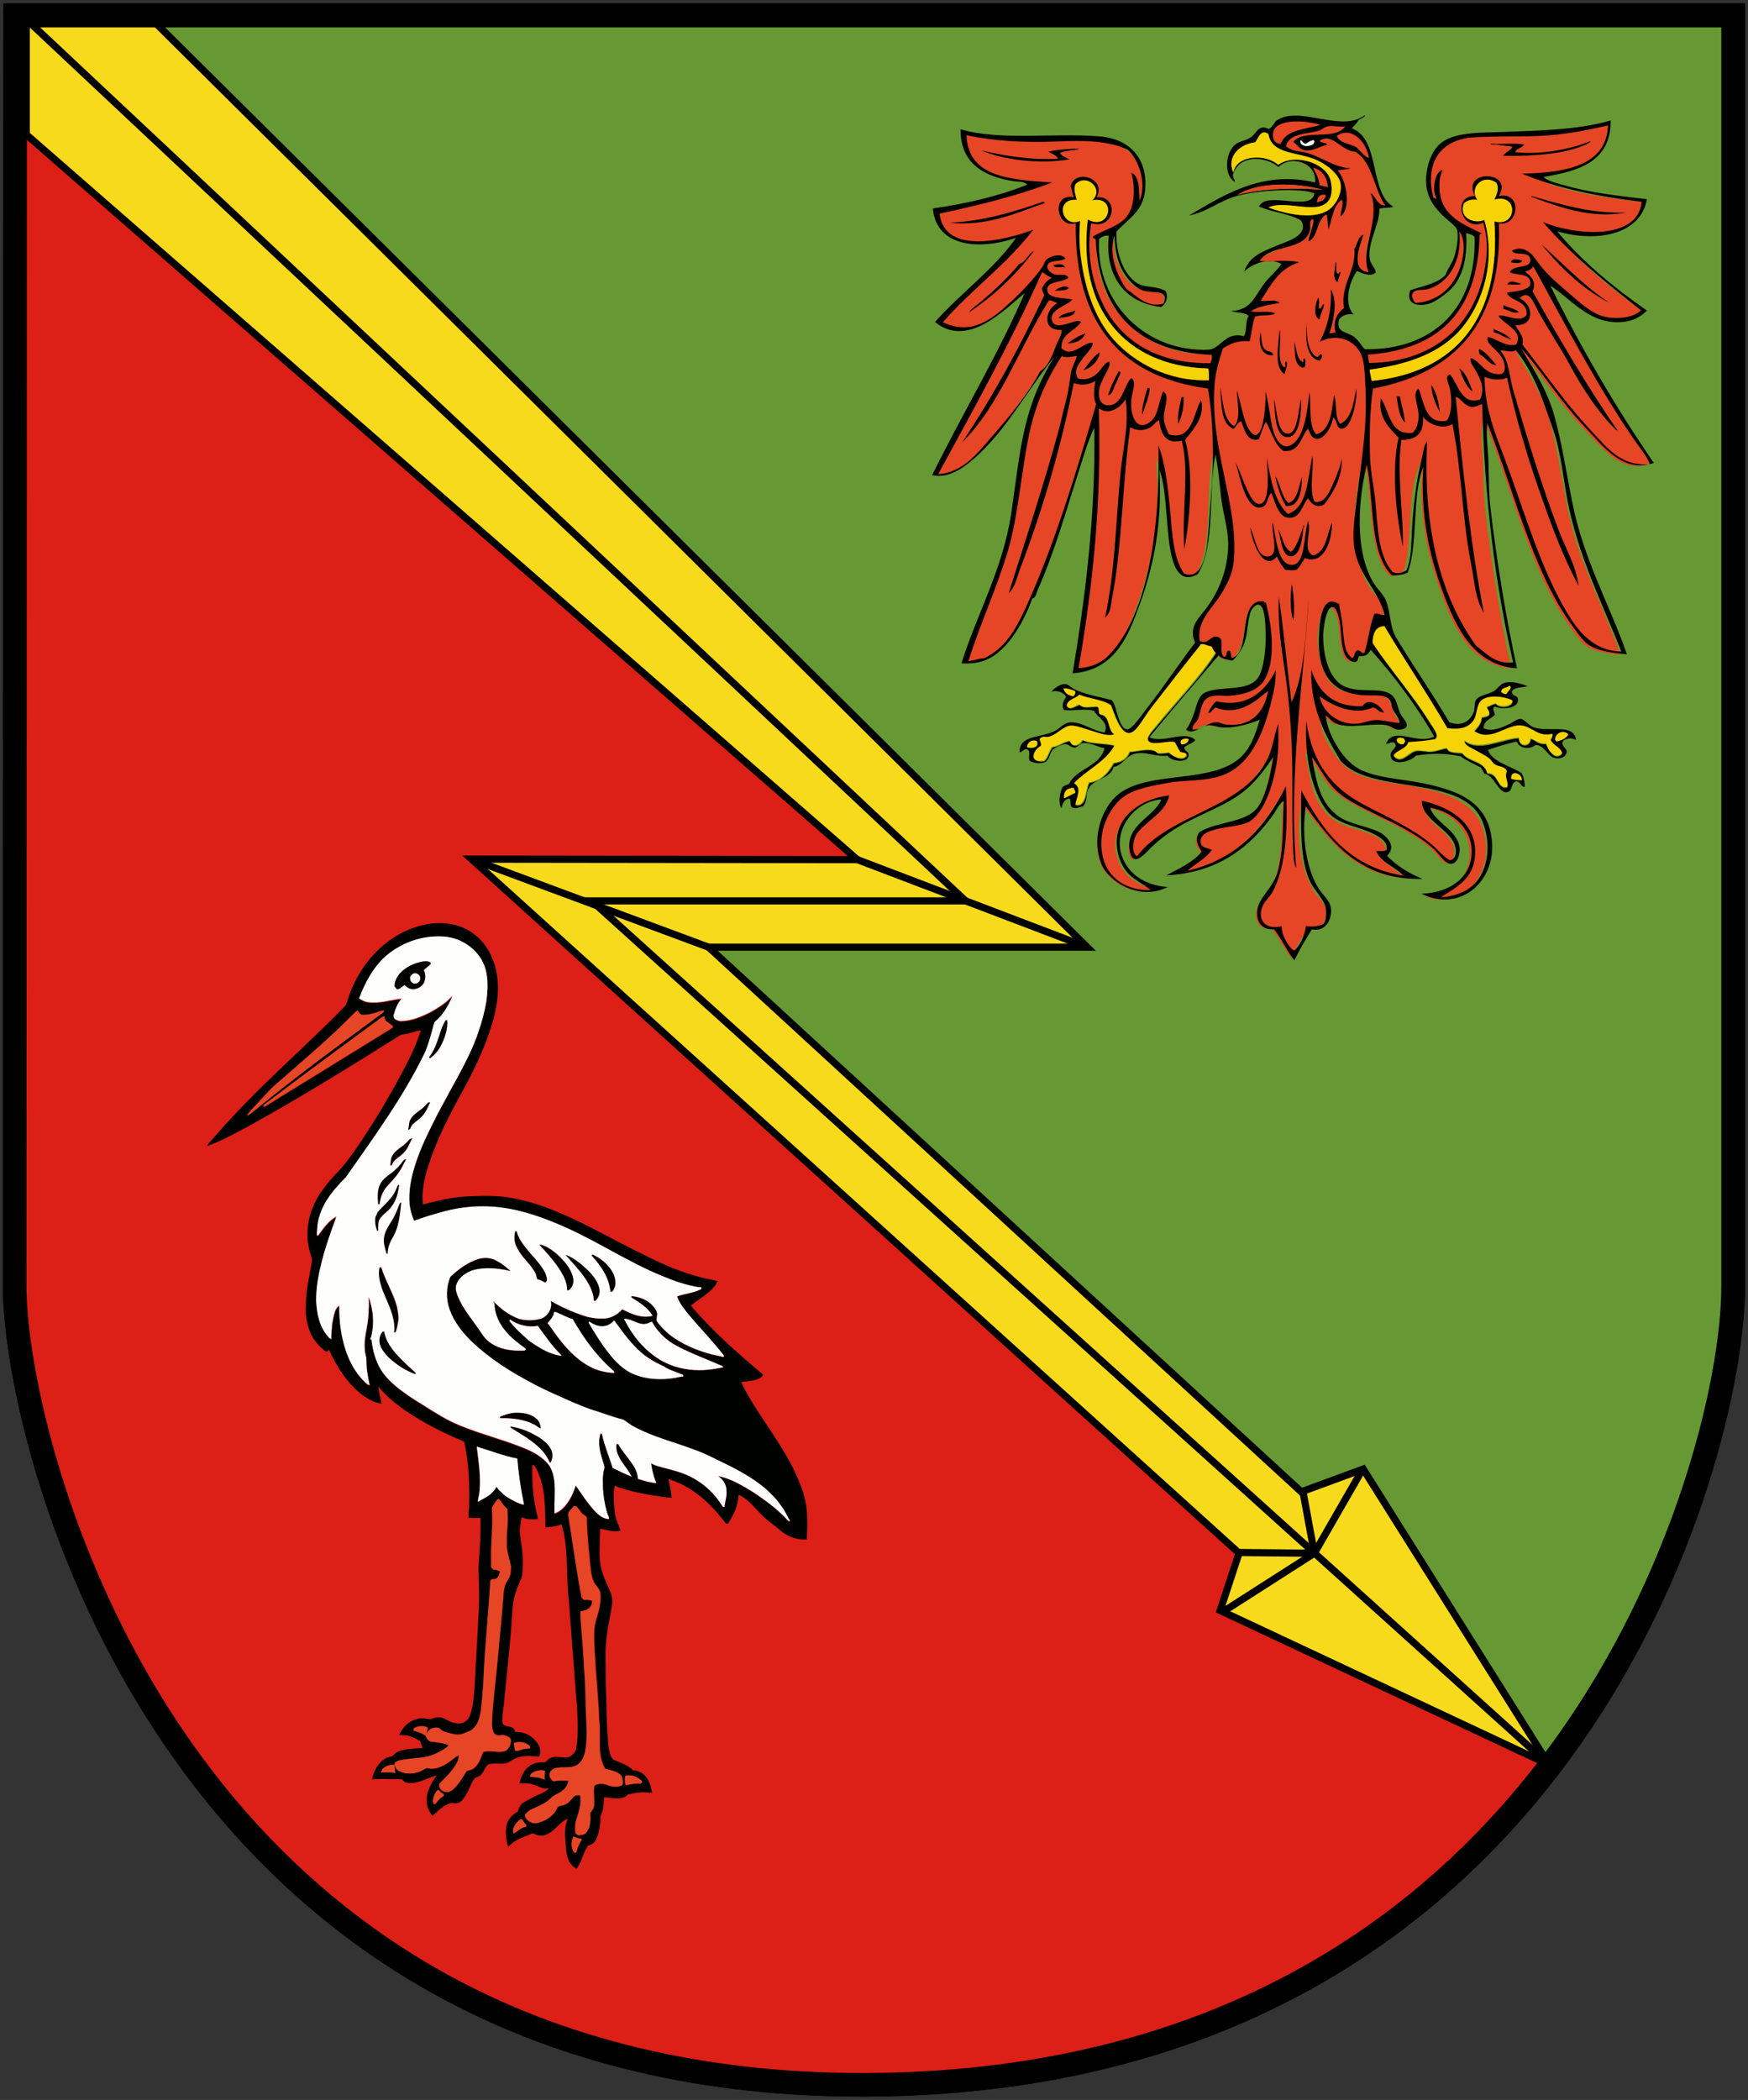
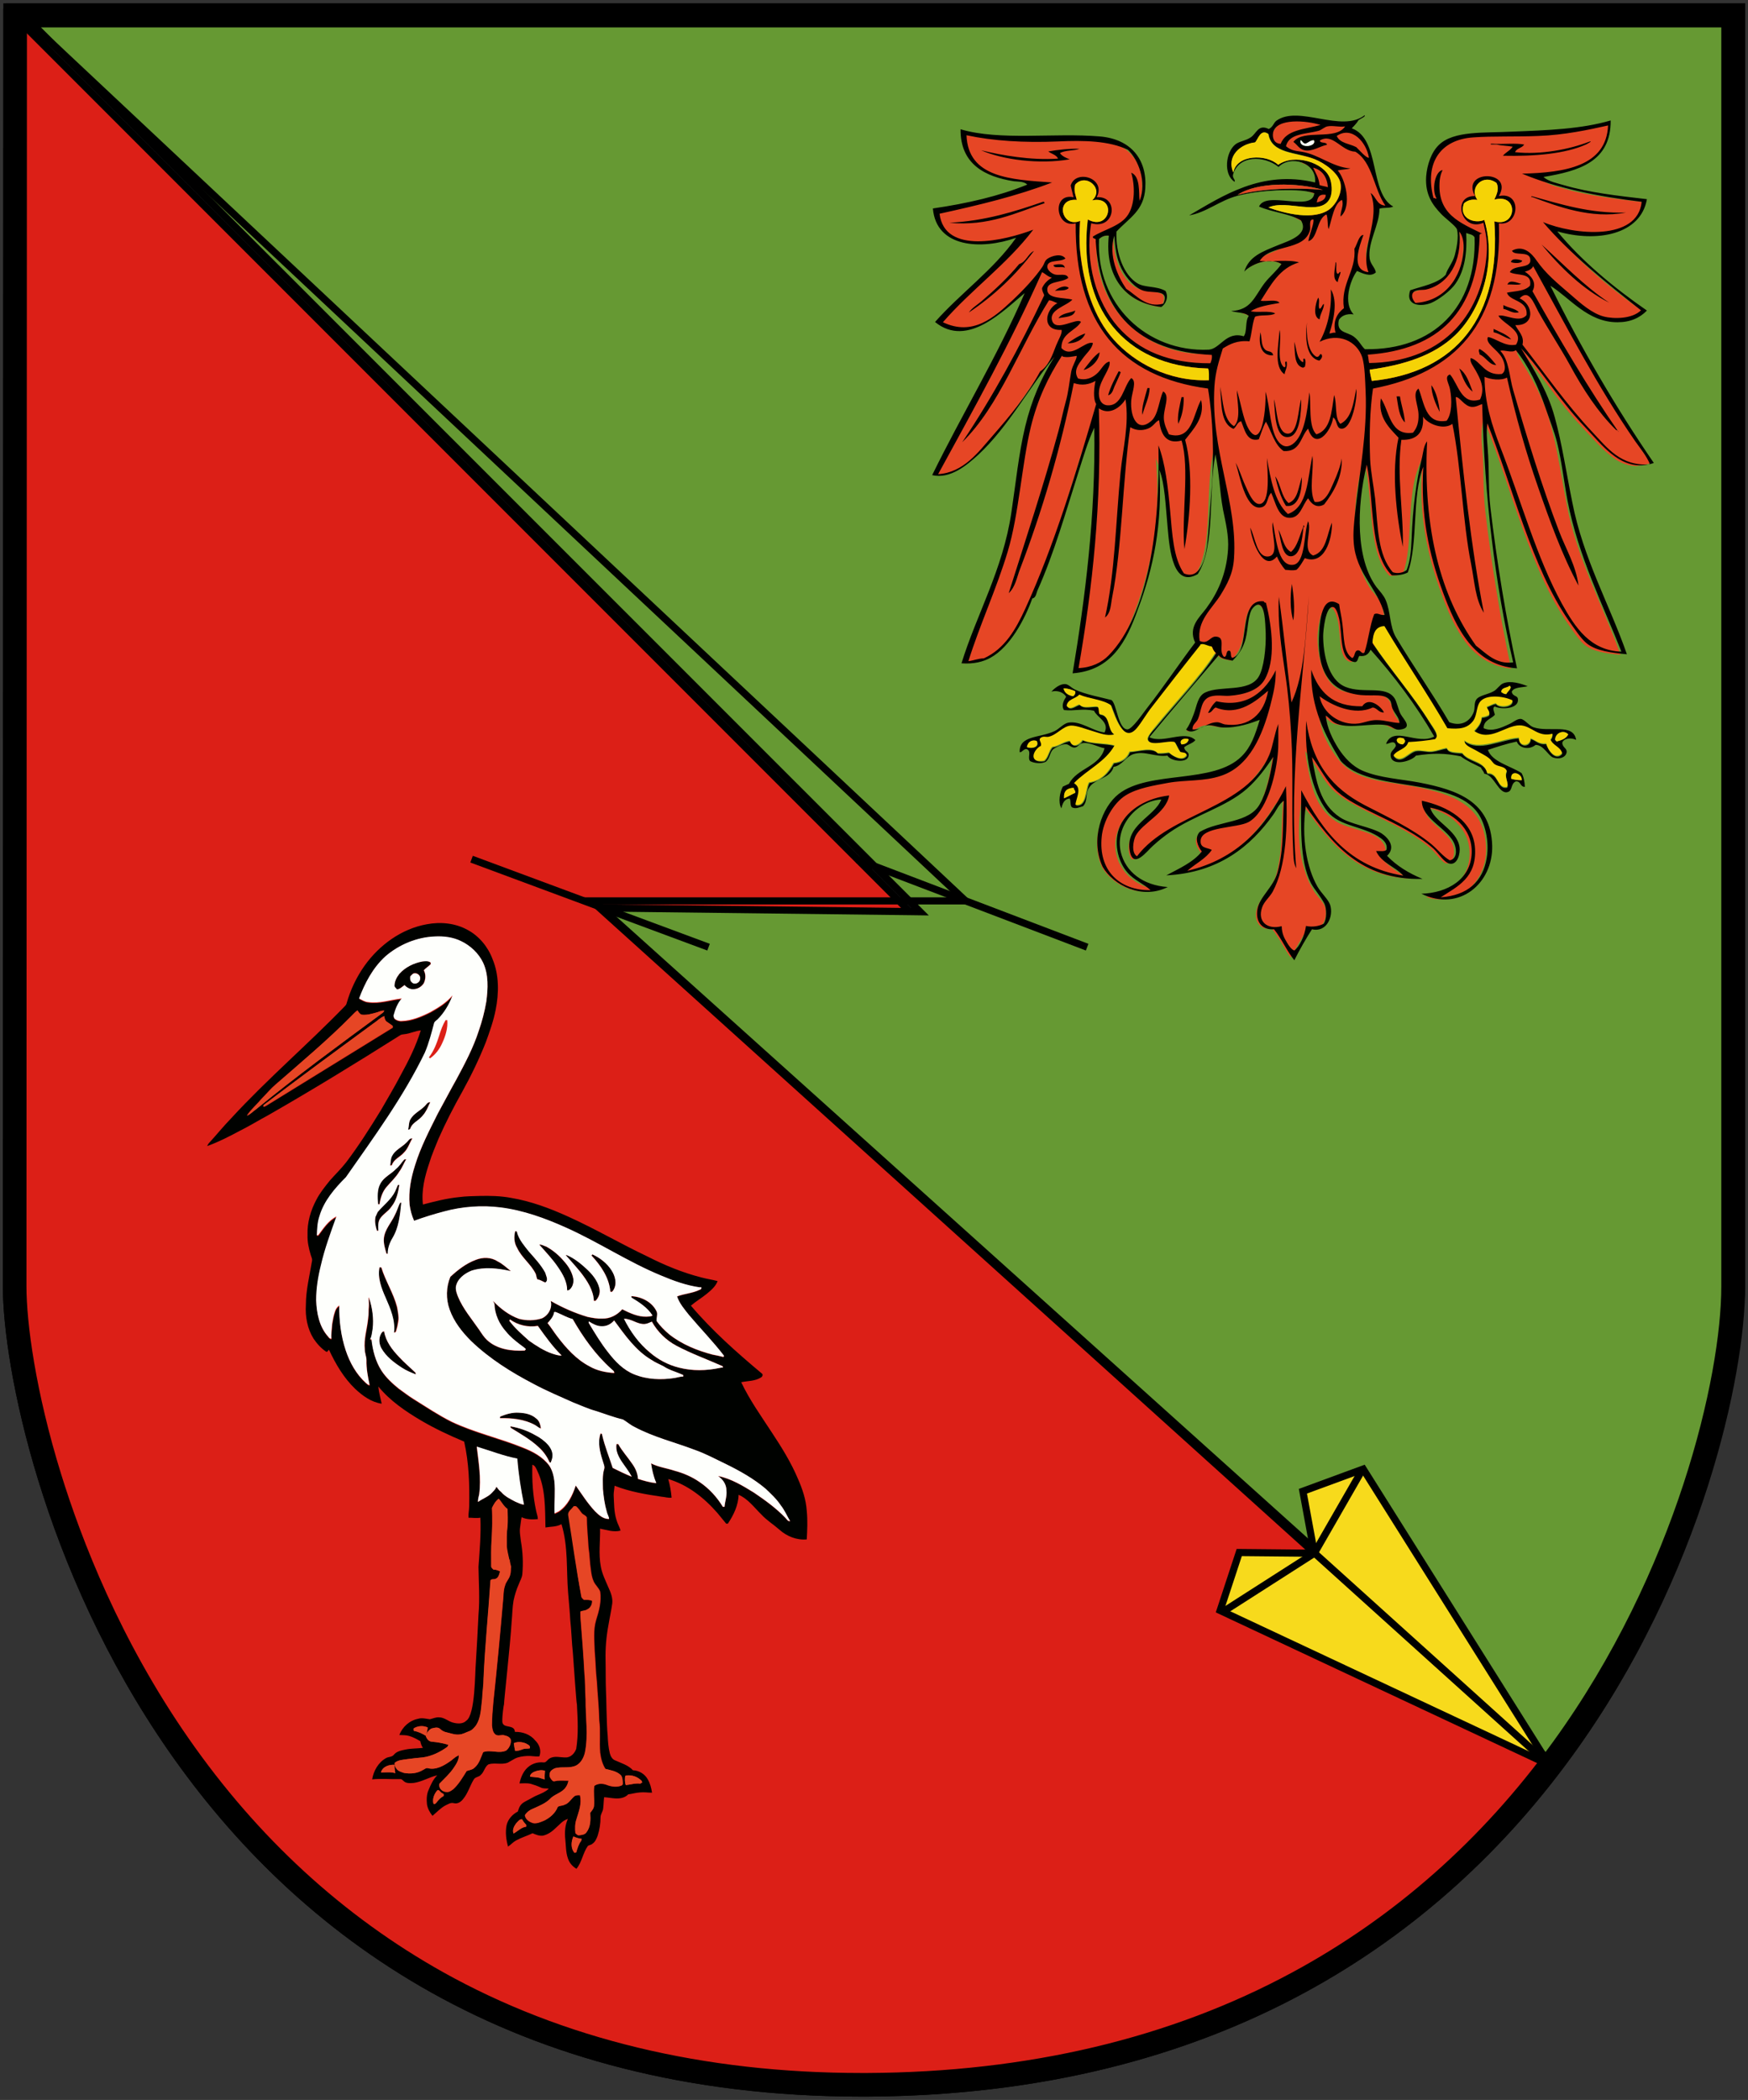
<svg xmlns="http://www.w3.org/2000/svg" xmlns:ns1="http://www.inkscape.org/namespaces/inkscape" xmlns:ns2="http://sodipodi.sourceforge.net/DTD/sodipodi-0.dtd" version="1.1" id="svg2" ns1:output_extension="org.inkscape.output.svg.inkscape" ns1:version="0.45.1" ns2:docbase="C:\Users\Jan.LINDNERHOF" ns2:docname="KdoStratAufkl_GE_CoA.svg" ns2:version="0.32" x="0px" y="0px" viewBox="0 0 733.2 880.4" style="enable-background:new 0 0 733.2 880.4;" xml:space="preserve">
  <rect x="0" y="0" width="733.2" height="880.4" fill="#333333" stroke="none" />
  <style type="text/css">
	.st0{fill:#DC1F17;}
	.st1{fill:#669933;}
	.st2{fill:#F7DA1C;stroke:#000000;stroke-width:3;}
	.st3{fill:none;stroke:#000000;stroke-width:3;}
	.st4{fill:#E64625;}
	.st5{fill:#F5D306;}
	.st6{fill:#FFFFFF;}
	.st7{fill:#000200;}
	.st8{fill:#FEFFFC;}
</style>
  <g>
    <g>
      <path class="st0" d="M361.4,877.5c-67.7,0-128.2-14.6-179.7-43.4c-42.9-24-79.8-57.8-109.5-100.5c-29.3-42.1-45.9-84.8-54.6-113.2    C6.6,584.8,2.7,555.1,2.7,539.2l0.2-534H4V4.7l683.5,683.5c-28.2,53.6-66,96.9-112.4,128.6c-58.5,39.9-129.6,60.4-211.3,60.8    C362.9,877.5,362.2,877.5,361.4,877.5z" />
      <path d="M4.4,7.1l681.3,681.3c-12.8,24.1-27.8,46.5-44.6,66.5c-19.7,23.4-42.2,43.8-66.8,60.6c-58.2,39.8-129.1,60.1-210.5,60.5    c-0.8,0-1.5,0-2.3,0c-67.4,0-127.7-14.5-179-43.2c-42.7-23.9-79.4-57.6-109-100.1c-29.2-42-45.7-84.5-54.4-112.8    C8.1,584.5,4.2,555,4.2,539.2L4.4,7.1 M2.9,1.4H2.5l0,2.3H1.4L1.2,539.2C1.2,606.7,67.1,879,361.4,879c0.8,0,1.5,0,2.3,0    c180.1-0.9,277.1-98.2,325.6-191.2L2.9,1.4L2.9,1.4z" />
    </g>
    <g>
      <path class="st1" d="M252.2,380.6l133.7,1.6L6.5,2.9h724v536.5c0,27.8-31.3,137.2-78.7,200.3L252.2,380.6z" />
      <path d="M729,4.4v535c0,27.5-30.8,135-77.4,198.1L256.2,382.2l126,1.5l7.4,0.1l-5.2-5.2L10.1,4.4H729 M732,1.4H2.9l379.3,379.3    l-134-1.6L652,741.9c48-63,80-173.6,80-202.5V3.7V1.4L732,1.4z" />
    </g>
  </g>
  <g>
-     <polyline class="st2" points="572,649.5 297.2,397.1 456,397.1 61.7,6.1 11,5.9 11,56.4 359.6,360.4 197.8,360.2 547.1,675.9  " />
    <polygon class="st2" points="546.5,625.2 571.8,615.9 649.8,739.9 511.8,675.2 519.8,650.9 551.3,651.2  " />
    <polyline class="st3" points="10.4,7.5 405,377.7 248.2,377.7 649.8,739.9  " />
    <polyline class="st3" points="571.2,616.6 551.3,651.2 512.7,675.9  " />
    <line class="st2" x1="359.6" y1="360.4" x2="456" y2="397.1" />
    <line class="st2" x1="297.2" y1="397.1" x2="197.8" y2="360.2" />
  </g>
  <g>
    <path class="st4" d="M692.3,194.2c-15.8-23.2-30.2-47.8-42.8-73.2l-1.3-2.8l2.7,1.6c2.3,1.4,4.6,3.2,6.9,5.2   c5.6,4.6,12,9.8,20.5,9.8h0.2c4.4,0,8.1-1.3,11-4c-15.6-10.9-28.1-21.9-36.8-32.6l-1.8-2.2l2.8,0.8c4.5,1.3,9.2,2,13.5,2   c0.7,0,1.5,0,2.2-0.1c5.2-0.3,9.8-1.6,13.2-3.8c3.9-2.4,6.2-5.8,7.2-10.1C677.6,83.4,666,82,656,79.1c-0.4-0.1-0.9-0.3-1.3-0.4   h-0.1c-2.7-0.7-5.5-1.5-7.6-3.2l-1.5-1.3l2-0.4c7-1.2,14.1-2.8,19.2-6.1c5.2-3.5,7.9-8.6,8.1-15.6c-9.9,2.7-21,3.5-32.6,4h-0.6   c-1.7,0.1-3.4,0.2-5.1,0.3h-0.4l-2,0.1c-2.1,0.1-4.1,0.1-6.2,0.2c-4.7,0.1-9.5,0.2-13.8,0.9c-4.6,0.7-7.8,2.2-10,4.3   c-2.8,2.7-4.6,7.4-5,12.7c-0.5,7.3,2.6,11.3,5.9,14.9c0.4,0.4,1.3,1.2,2.2,2.1c2.6,2.2,4.3,3.8,4.7,4.8c1.1,3.5-0.3,9.1-0.9,11.3   c-0.5,1.9-1.3,3.3-2.2,4.8c-0.6,1.2-1.3,2.2-1.6,3.4L607,116l-0.2,0.2c-2.7,3-7.1,4.2-11.2,5.4c-1.3,0.4-2.4,0.7-3.6,1.1   c-0.4,1.6-0.3,2.9,0.5,3.6c0.6,0.6,1.8,1,3.2,1c1.3,0,2.8-0.3,4-0.8c2.8-1.1,7.9-4.9,9.9-7.9c3.3-4.9,4.7-11.6,4.2-20.5l-0.1-1.3   l1.3,0.4c0.3,0.1,0.5,0.2,0.8,0.3c1.2,0.4,2.4,0.7,3.1,1.9l0.1,0.2v0.2c0.5,14.6-3.7,26.7-12.1,35.3c-8.1,8.3-19.7,12.6-33.5,12.6   c-0.4,0-0.9,0-1.3,0h-0.4l-0.3-0.3c-0.8-0.7-1.3-1.5-1.9-2.2c-0.7-1-1.4-2-2.7-3c-0.7-0.5-1.6-0.9-2.5-1.3c-2.3-1-5-2.1-4-6.7v-0.2   l0.1-0.1c1.1-1.7,2.8-2.7,5.1-2.8c-3.2-5.5-0.1-14.1,2.5-17.7l0.4-0.5l0.6,0.3l0.4,0.2c1.3,0.5,3.1,1.3,4.5,1.3   c0.6,0,1.3-0.2,1.7-0.4c-0.2-0.6-0.5-1.2-1-1.9c-0.6-1-1.3-2.1-1.5-3.6c-0.5-3.8,0.8-7.7,2.1-11.6c1-3.1,2.1-6.4,2.1-9.4V87   l0.6-0.2c0.9-0.3,2-0.4,3-0.4c0.4,0,0.7,0,1.1-0.1c-3.8-3.1-5-9-6.4-15c-1.5-7.1-3.1-14.4-9.1-16.6l-1.3-0.4l0.9-1   c0.3-0.3,0.5-0.5,0.9-0.8c-1.1,0.2-2.2,0.3-3.3,0.3c-3.3,0-6.9-0.6-10.3-1.3c-3.5-0.6-6.8-1.2-9.8-1.2c-3.1,0-5.5,0.6-7.4,2   c-0.4,0.4-0.7,0.7-1.1,1.3c-0.4,0.7-1,1.6-2.2,2.3l-0.2,0.1v0.2c0.6,4,3.8,5,7.7,6.4c1.3,0.4,2.8,0.9,4.2,1.6   c1.5,0.7,3,1.7,4.2,2.9l2.5,2.4l-3.4-0.9c-0.8-0.2-1.5-0.4-2.3-0.4c0.6,0.2,1.2,0.4,1.8,0.6c3.6,1.7,5.6,4.9,5.2,8.8l-0.1,0.9   c0.2,0.1,0.4,0.1,0.6,0.2l0.7,0.2v0.7v0.1c0,0.1,0,0.1,0,0.2v1l-1-0.1c-1.4-0.1-2.9-0.2-4.3-0.3c1.2,0.2,2.2,0.4,3.2,0.8l0.6,0.3   l-0.1,0.7c-0.4,2.9-2.5,3.8-4.5,4.1c0.6,0,1.3,0.1,2,0.1c0.3,0,0.6,0,0.9,0l1.9-0.1l-1.1,1.5c-1.7,2.3-4,3.5-6.7,3.5l0,0h-0.1   c-0.5,0-1.2,0-1.7-0.1c1.2,0.4,2.2,0.9,3.2,1.5l0.2,0.1l0.1,0.2c0.9,1.6,1.2,3.1,0.6,4.5c-1.2,3.3-5.8,5.1-9.4,6.5   c-0.4,0.2-0.8,0.3-1.2,0.4l-0.6,0.3l-0.4,0.2c-5.3,2.2-9.2,3.7-11.4,7c1.2-0.7,2.5-1.3,4-1.8c1.5-0.4,3-0.7,4.4-0.7   c2,0,3.8,0.4,5.3,1.4l0.8,0.5l-0.5,0.8c-1.2,1.7-2.5,3.1-3.9,4.4c-1.1,1.1-2.2,2.2-3.1,3.5c-1,1.3-1.8,2.5-2.5,3.7   c-2.1,3.1-3.9,6-7.6,7.5c1.3,0.3,2.4,0.6,3.2,1.5l0.5,0.5l-0.4,0.6c-0.6,0.8-0.7,2.3-0.8,3.8c-0.2,1.7-0.3,3.4-1.2,4.7l-0.4,0.5   l-0.6-0.2c-0.8-0.3-1.6-0.4-2.3-0.4c-2.6,0-4.6,1.5-6.4,3.1c-1.7,1.3-3.4,2.8-5.6,2.9c-0.7,0-1.5,0.1-2.2,0.1   c-12.1,0-23.7-4.8-32-13c-8.9-8.9-13.4-21-12.7-34.2v-0.4l0.3-0.3c0.9-0.7,2.1-1.7,4-1.7c0.2,0,0.4,0,0.5,0l0.9,0.1l-0.1,0.9   c-0.8,8,0.7,14.9,4.4,20c3.7,4.9,9.4,8,16.5,8.9c1.3-1,2.3-3.1,1.3-5.2c-1.8-1-3.8-1.3-5.8-1.5c-2.1-0.3-4-0.5-5.8-1.6   c-2.9-1.7-5.4-4.9-7-9c-1.6-4-2.4-8.8-2.2-13.5v-0.4l0.2-0.3c1.3-1.3,2.5-2.6,3.8-3.7c4.2-3.9,7.6-7,8-13.9   c0.4-5.8-1-10.8-4.1-14.4c-3.1-3.7-8.1-5.9-14.2-6.5c-3.6-0.3-7.6-0.4-12.6-0.4c-3.3,0-6.7,0.1-9.9,0.1c-3.2,0.1-6.6,0.1-9.8,0.1   c-8,0-17.2-0.3-25.2-2.4c0.1,3,0.6,5.6,1.7,7.8c1.1,2.3,2.6,4.3,4.7,6c3.6,2.9,8.6,4.9,15.6,5.8c0.4,0.1,0.8,0.1,1.3,0.1   c1.6,0.1,3.3,0.3,4.7,1.5l1,1l-1.3,0.5c-11.2,4.5-23.8,7.7-38.9,9.9c0.5,4.7,2.7,8.1,6.2,10.4c3.1,2.1,7.5,3.1,12.5,3.1h0.3   c4.7,0,9.7-1,14.6-2.7l2.7-0.9l-1.6,2.3c-5.7,8-12.9,14.7-19.9,21.1c-4.6,4.2-9.4,8.6-13.6,13.4c2.4,1.9,5.1,2.9,7.9,3.1   c0.4,0,0.6,0,1,0c2.4,0,5-0.6,7.7-1.8c5.8-2.5,11.3-7.2,15.7-11l0,0c1.2-1,2.2-2,3.3-2.8l2.9-2.3l-1.4,3.4   c-6.9,16-15.1,31.2-22.9,46c-5.1,9.4-10.3,19.2-15.2,29.2c0.5,0.1,1.1,0.1,1.6,0.1c2.4,0,4.9-0.7,7.6-2.2c3.1-1.7,5.9-4.2,8.4-6.4   c7.6-7.2,14-16.3,20.2-25.2c3.9-5.5,7.5-10.7,11.2-15.3l1.4,1.1c-5.5,8.8-9.3,17.9-11.9,28.5c-2.1,8.5-3.2,17.3-4.6,26.7   c-0.4,3.1-0.8,6.2-1.3,9.4c-2.2,15.3-7.6,28.6-12.9,41.6c-2.9,7-5.5,13.8-7.7,20.6c0.3,0,0.4,0,0.7,0c4.6,0,7.8-1.3,9.7-2.3   c3.7-2.1,7.2-5.7,10.5-10.7c3.1-4.9,5.4-10.3,6.7-13.8l0.2-0.4l0.5-0.1c0.5-0.1,0.8-0.8,1.1-1.8c0.1-0.4,0.2-0.7,0.4-1   c5.6-12.5,9.9-26.2,13.9-39.5v-0.1c1.1-3.5,2.2-7,3.3-10.5c0.3-1,0.6-2,0.9-3c1.6-5.1,3.2-10.4,5.5-15.1l1.6-3.5l0.1,3.9   c0.6,38-4.1,72.8-8.9,101.9c15.4-1.7,21.1-13.8,25.7-26.1c3.5-9.4,5.9-18.3,7.5-27.3c1.6-10,2.2-20.1,1.6-30.8l-0.4-5.8l2.1,5.5   c1.9,5,2.4,11.8,3.1,19.5c0.1,1.7,0.3,3.4,0.4,5.1c0.5,5.9,1.5,16.9,5.9,19.2c0.5,0.3,1.2,0.4,1.8,0.4c1,0,2.2-0.4,3.5-1.1   c4.4-7.1,4.9-18.6,5.3-29.7c0.3-6.7,0.5-13.8,1.7-19.8l0.8-4.4l0.9,4.3c1,4.6,1.3,8.5,1.8,12.4c0.4,3.4,0.7,6.8,1.4,10.6   c0.2,0.8,0.4,1.6,0.4,2.4c1,4.7,1.9,9.5,1.6,14.6c-0.6,9.4-3.7,17.5-9.3,25.1c-0.4,0.6-1,1.3-1.5,1.9c-2.7,3.2-5.4,6.5-3.2,11.3   l9.4,5.4l0.2,0.1l0.1,0.2c0.6,1,2.2,1.3,3.9,1.6c0.4,0.1,0.7,0.2,1.1,0.3c2.1-1.9,3.5-4.1,4.4-6.7c0.7-2,1-4.2,1.3-6.5   c0.4-2.7,0.7-5.3,1.7-7.4c0.4-0.9,1.9-2.9,3.6-2.9c0.1,0,0.1,0,0.2,0c3.2,0.3,3.5,6.6,3.7,11.7v0.9c0.3,6.4-0.7,15.2-3.1,19   c-2.8,4.3-8.4,4.8-13.9,5.2c-3.3,0.3-6.5,0.4-8.8,1.6c-2.2,1.1-2.9,3.5-3.7,6c-0.3,0.9-0.5,1.8-0.9,2.6l-0.2,0.4   c-0.7,1.9-1.3,3.6-2.7,5.5c0.3,0.2,0.6,0.2,0.9,0.2c0.9,0,2-0.5,3.1-1.1c1.2-0.6,2.4-1.3,3.9-1.4c0.3,0,0.4,0,0.7,0   c1,0,2.1,0.3,3.1,0.4c0.9,0.2,1.7,0.4,2.5,0.4c0.4,0,0.7,0,1,0c5.4,0,10.7-2,13.9-3.1l0.2-0.1l1.7-0.6l-0.5,1.7   c-2.1,6.4-3.7,11.4-7.8,15.5c-6.5,6.5-17.1,7.7-27.4,9c-9,1.1-18.3,2.2-24.3,6.9c-3.4,2.7-6.3,7.4-7.7,12.5   c-1.6,5.8-1.2,11.9,1.2,17c2.2,3.8,6.2,7.1,10.8,8.8c2.3,0.9,4.7,1.3,7,1.3c1.8,0,3.6-0.3,5.2-0.7c-8.9-1.6-15.3-7.1-17.1-14.9   c-1.2-5.2,0.1-10.6,3.5-15.1c3.6-4.7,9-7.6,14.2-7.9l1.3-0.1l-0.5,1.3c-1.2,3-3.6,5.1-6.2,7.6c-4.1,3.8-8.1,7.3-6.9,13.7   c0.3,1.4,0.7,2.4,1.3,2.6c0.1,0,0.2,0,0.3,0c1.3,0,3.5-2.2,5-3.8c0.5-0.6,1.2-1.2,1.6-1.6c2.6-2.2,5-4.1,7.1-5.7   c4.7-3.3,10.1-5.8,15.3-8.3c6.3-3,12.3-5.8,16.9-9.8c4.5-3.9,8.2-9.1,10.9-13.1l2.2-3.4l-0.6,4c-1.4,9-3.2,15.3-5.7,19.7   c-2.9,5.4-8.8,6.8-15,8.4c-3.6,0.9-7.4,1.8-10.4,3.6c-2.1,2.4,0,5.7,1,7l0.4,0.5l-0.4,0.5c-3,3.7-7.3,6-11.5,8.2   c3.7-0.4,7.3-1.2,10.6-2.2c4.2-1.3,8.3-3.1,12-5.6c6.5-4,12.2-9.6,17.5-17.1c0.4-0.5,0.8-1.2,1.2-1.8c0.9-1.5,1.8-3.1,3.4-4.2   l1.5-1.1l-0.1,1.9c-0.2,3.1-0.3,6.1-0.4,9c-0.2,7.2-0.4,13.9-2.3,21c-0.9,3.4-2.9,6-4.7,8.5c-1.8,2.4-3.4,4.7-3.8,7.2   c-0.4,2.4,0.2,4.5,1.4,5.8c1,1,2.3,1.5,4,1.5c0.3,0,0.5,0,0.7,0l0.4-0.1l0.3,0.4c1.6,2,3,4.3,4.3,6.5c1.1,1.8,2.2,3.7,3.4,5.3   c2.1-4,4.3-7.8,6.7-11.5l0.2-0.2l0.4-0.5l0.6,0.2c0.5,0.1,1,0.2,1.4,0.2c1.3,0,2.5-0.5,3.5-1.6c1.8-1.9,2.4-5.2,1.6-7.8   c-0.4-1.3-1.5-2.6-2.7-4c-0.9-1.1-1.8-2.2-2.5-3.5c-5-8.5-6.9-21.2-5.1-34.2l0.3-2.2l1.3,1.9c5.6,7.8,11.2,15.4,18.6,21   c7.5,5.7,15.8,8.6,25.5,9c-4.7-2.3-8.5-4.9-11.4-8.2l-0.6-0.6l0.6-0.6c1.1-1,1.5-2.1,1.3-3.1c-0.2-1.6-1.5-3.5-3.7-4.9   c-2.1-1.3-5.3-2.3-8.4-3.2c-3.2-1-6.7-2-8.9-3.5c-8.6-5.7-10.3-15.3-12.1-25.5v-0.1l-0.6-3.8l2.2,3.1c1.1,1.4,2.1,3,3.1,4.7   c2.2,3.5,4.4,7.1,7.6,9.7c4.1,3.5,10.2,6.5,15.9,9.3l0.8,0.4c7.9,3.9,16.9,8.2,23.5,14.1c0.7,0.7,1.4,1.5,2.2,2.4   c1.3,1.5,2.8,3.3,4,3.5c0.1,0,0.2,0,0.4,0c0.5,0,1-0.2,1.4-0.6c1.2-1.2,1.6-3.8,1.3-5.5c-0.5-3.6-3.5-6.2-6.4-8.8   c-2.6-2.3-5.1-4.6-5.9-7.5l-0.4-1.3l1.3,0.3c9,1.6,18.4,8.5,18,20c-0.4,10.6-9,16.3-18.3,17.5c2.1,0.6,4,1,6.1,1c0.4,0,0.6,0,1,0   c3.1-0.2,6.1-1.1,8.8-2.8c2.9-1.9,5.3-4.6,6.9-7.8c1.7-3.3,2.5-7.2,2.4-11.1c-0.3-8.2-3.2-14.2-9.2-18.3c-5.7-4-13.3-5.8-20.7-7.3   c-2.4-0.4-4.9-0.8-7.4-1.2c-5.7-0.8-11.5-1.7-16.5-3.9c-4-1.7-7.6-4.9-10.6-9.7c-2.2-3.3-4.9-8.5-5.4-14.1l-0.2-2l1.6,1.1   c0.7,0.4,1.3,1,1.8,1.5c0.8,0.8,1.5,1.4,2.7,1.9c1.5,0.5,3.3,0.8,5.8,0.8c0.1,0,0.1,0,0.2,0v-0.3l0,0l0,0l0,0l0,0l0.1-0.9v0.9l0,0   l0,0l0,0v0.3c1.8,0,3.7-0.2,5.6-0.3c1.9-0.2,3.9-0.3,5.7-0.3c1.4,0,2.7,0.1,3.8,0.3c1,0.2,1.8,0.6,2.5,1c0.8,0.4,1.3,0.7,2.2,0.7   c0.1,0,0.2,0,0.4,0c1.7-0.2,2.1-0.6,2.2-0.7c0.3-0.5-0.7-1.9-1.4-2.9c-0.4-0.5-0.7-1.1-1.1-1.5c-0.5-1-1-2.2-1.3-3.5   c-0.4-1.3-0.8-2.5-1.3-3.1c-1.9-2.9-5.7-2.9-10-3c-3.4-0.1-6.8-0.1-10.2-1.4c-3.6-1.4-6.3-4.7-8-9.7c-1.7-4.9-2-10-2-12.5   c0-1.4,0.6-10,3.2-12.2c0.4-0.4,1-0.6,1.6-0.6c0.1,0,0.2,0,0.3,0c1.8,0.3,2.7,2.9,3.3,5.4l0.1,0.2c0.4,1.8,0.6,4,0.8,6.2   c0.5,6.5,1.2,10.8,5,11.3c0.2-0.1,0.3-0.3,0.4-0.8c0.2-0.5,0.4-1.1,0.8-1.5l0.3-0.3l0.4,0.1c0.3,0,0.4,0,0.7,0   c1.7,0,2.4-0.8,3.1-2.2l0.2-0.3l0.3-0.1l10-4.6c-1.3-2.4-1.7-5.1-2.2-7.9c-0.4-2.4-0.8-4.9-1.8-7.2c-0.5-1.3-1.5-2.4-2.4-3.6   c-0.4-0.5-0.9-1.1-1.3-1.5c-4.1-5.6-6.6-13.8-7.1-23.8c-0.4-8.6,0.5-18.6,2.8-28.1l0.9-3.9l0.8,4c1.1,5,1.5,10.7,2,16.2   c0.5,5.8,1,11.8,2.2,17c1.3,5.6,3.1,9.6,5.8,12.3c0.4,0,0.6,0,0.9,0c1.9,0,3.4-0.4,4.8-1c2.1-5.9,2.5-13.7,2.9-21.1   c0.4-8,0.9-16.4,3.3-22.7l2.1-5.2l-0.4,5.7c-1,17.6,1.5,33.6,8.2,51.9c2.5,6.9,5.8,14.8,10.7,21c5,6.1,11.1,9.5,18.5,10.3   c-4.5-21-8.3-44.2-10.9-66.7c-0.5-4.5-0.6-9.3-0.7-13.9v-0.1c0-2.5-0.1-5-0.2-7.6c-0.1-1.3-0.2-2.7-0.3-3.9c-0.3-3.2-0.5-6.5,0-9.6   l0.5-3.2l1.2,3.1c3.2,8.1,6.1,16.6,9.2,25.7v0.1c6.9,20.3,14,41.3,24.7,56.8c0.3,0.4,0.5,0.8,0.9,1.3c2.1,3,4.3,6.3,6.3,7.9   c3.5,3,9.5,3.8,15.2,4.3c-2.4-6.7-5.2-13.3-8.1-20.3c-5.6-13.2-11.4-26.8-14.4-42.3c-0.6-3.3-1.3-6.6-1.8-9.8   c-1.6-9.2-3.2-17.8-5.5-25.9c-2.7-9.8-7.6-17.8-12.2-25.5l-0.2-0.4c-0.4-0.7-0.9-1.5-1.3-2.3l1.4-1.1c3.6,4,7.1,8.6,10.8,13.5   c2.8,3.7,5.6,7.5,8.6,11.2c2.8,3.4,5.9,6.8,9,10.1l0,0l0,0l1.4,1.5l0.4,0.4c3,3.2,6.4,6.8,10.3,9.3c2.9,1.7,5.7,2.5,8.5,2.5   C689.4,194.8,690.9,194.7,692.3,194.2z M664.4,68.7L664.4,68.7L664.4,68.7L664.4,68.7L664.4,68.7L664.4,68.7z M566.3,63.2   L566.3,63.2L566.3,63.2L566.3,63.2z M542.9,63L542.9,63L542.9,63L542.9,63L542.9,63L542.9,63z M551.4,61c-0.7,0.7-1.9,1.1-3.2,1.1   c-0.5,0-1.4-0.1-2.2-0.4c-1.1-0.5-1.6-1.6-1.3-2.9l0.2-1.1l1,0.4c0.6,0.2,0.9,0.6,1.2,1c0.3,0.3,0.4,0.4,0.4,0.4   c0.4-0.1,0.6-0.3,1-0.5c0.6-0.4,1.3-0.9,2.5-0.9h0.5l0.3,0.5C552.3,59.4,552.1,60.3,551.4,61z M441.2,133L441.2,133L441.2,133   L441.2,133z M442,131.2L442,131.2L442,131.2L442,131.2z M465.4,151.9L465.4,151.9L465.4,151.9L465.4,151.9z M505.4,269L505.4,269   L505.4,269L505.4,269z M500,305.6L500,305.6L500,305.6L500,305.6L500,305.6L500,305.6z M509.8,296.6L509.8,296.6L509.8,296.6   L509.8,296.6z M507.4,356.1L507.4,356.1L507.4,356.1L507.4,356.1z M544.6,109.9L544.6,109.9L544.6,109.9L544.6,109.9L544.6,109.9z    M594.7,176.4L594.7,176.4L594.7,176.4L594.7,176.4z M607,158.1L607,158.1L607,158.1L607,158.1L607,158.1z M632.1,124.1   L632.1,124.1L632.1,124.1L632.1,124.1z M635.4,88.8L635.4,88.8L635.4,88.8L635.4,88.8L635.4,88.8L635.4,88.8L635.4,88.8z M635.9,63   L635.9,63L635.9,63L635.9,63z M639.1,60.6L639.1,60.6L639.1,60.6L639.1,60.6z" />
    <path id="Kontur_2_" d="M567,53.8c12.1,4.4,7.3,27.3,17.4,32.8c-1.4,0.8-4.2,0.3-5.8,0.9c0.1,6.7-5,14.1-4.1,20.9   c0.4,2.5,2.3,3.8,2.6,5.8c-2.2,2.1-5.6,0.4-7.9-0.6c-3,4-5.9,13.6-1.4,18.2c-3.1-0.4-5.1,0.6-6.2,2.3c-1.2,5.5,3.3,4.9,6.2,7   c2.4,1.8,3,3.7,4.7,5.3c28.7,0.5,47-17.6,46-46.9c-0.6-1.2-2.2-1.3-3.5-1.8c0.4,7.9-0.5,15.5-4.4,21.1c-2.2,3.3-7.6,7.1-10.3,8.2   c-4.2,1.7-11,1.3-8.8-5.3c5.3-1.8,11.5-2.8,14.9-6.5c0.8-2.8,2.9-4.9,3.8-8.2c0.7-2.6,1.8-7.7,0.9-10.9c-0.4-1.3-5.5-5.1-6.7-6.5   c-3.3-3.5-6.7-7.8-6.2-15.6c0.4-5,2.2-10.2,5.3-13.2c6.2-6.1,19.1-5,30.5-5.6c15.3-0.6,29.3-1.1,41.6-4.7   c0.1,17.4-13.4,21.2-28.2,23.7c2.3,2,5.8,2.6,8.8,3.5c10.3,3,22.3,4.4,34.6,5.8c-2.6,14.9-21,18.3-37.6,13.5   c10.1,12.3,23.7,23.6,37.6,33.2c-3,3.1-7,4.9-12.3,4.9c-12.5,0.1-20.1-10.3-28.2-15.3c13,26.3,27.4,51,43.4,74.3   c-11.6,4-19.5-4.9-25.5-11.4c-3.6-3.9-7.3-7.7-10.5-11.8c-7.1-8.6-13.3-18-19.7-24.9c5.2,8.7,11,17.5,14.1,28.8   c3.1,11.2,4.9,23.5,7.4,35.8c4.6,23.7,15.8,43.2,22.9,63.7c-6.1-0.6-13-1.3-17-4.7c-2.4-2-5.1-6.2-7.4-9.4   c-15.5-22.3-23.5-56-34.1-82.7c-0.7,4.2,0.1,8.9,0.3,13.5c0.4,7.1,0.1,14.6,0.9,21.4c2.8,23.8,6.7,47.2,11.2,67.8   c-18.1-1.3-25.5-16.8-31.1-32c-5.8-15.7-9.4-32.3-8.2-52.5c-4.9,12.1-2,31.8-6.5,44.3c-1.7,0.9-3.9,1.3-6.7,1.2   c-9.5-9.4-7.3-30.7-10.5-46.4c-4.4,18-4.6,39.7,4.1,51.4c1.3,1.6,3,3.4,3.8,5.3c2.2,5.1,1.6,11.2,4.4,15.8   c7.7,12.8,15.3,23.5,22.3,35.5c5.3,2,8.9-0.6,10.3-4.4c0.5-1.5,0.1-3.6,0.9-4.9c1.1-2,4.9-2.2,7.6-3.8c1.2-0.7,2.5-2.7,3.8-3.2   c3.1-1.3,7.5,0.1,10.3,1.2c-2.4,0.6-5.8,0.3-6.7,2.3c0.4,2.2,2.5,1.4,2.6,3.2c0.4,4-6.9,4.4-9.7,3c-1.3,0.5-0.1,2.5,0,3.5   c-1.6,1.8-4.7,2.2-4.7,5.6c3.5,1.6,7.3-0.1,10.9-1.8c1.4-0.6,3.1-2.2,4.7-2.1c1.6,0.2,3.5,2.9,5.3,3.5c6.6,2.3,16.8-1.9,17.9,5.3   c-1.9-1-5.2-0.8-5.8,1.2c0.1,2.2,2.1,2.2,1.8,4.1c-0.4,2.1-3.1,3-5.6,2.1c-2.1-0.7-4-5.3-7.4-5.3c-2.6,2.2-6.8,1.5-7.9-1.4   c-4.3,0.9-8.2,2.2-12.1,3.5c1.7,5,9.4,6.7,14.1,9.7c0.9,1.5,1.3,3.6,1.4,5.8c-2.1,0-1.6-2.5-3.8-2.3c-2.2,1-1.3,3.7-3.2,4.4   c-3.9,1.5-5.8-7.3-10-7.6c-0.3-1.2-1.1-1.6-1.4-2.6c-2.9-1.5-6-2.8-8.5-4.7c-6.7-1.4-11.7-1.4-18.8-0.3c-1.6,2.2-9.5,4.6-10.5,0.6   c-0.6-2.4,1.3-2.8,2.1-4.7c-0.4-3.1-3.7-0.3-4.1-0.9c3.1-7.7,13,0.8,20.2-3c-7.7-13.3-16.8-25.3-26.7-36.4c-0.8,1.6-1.9,3-4.7,2.6   c-0.7,0.7-0.5,2.4-1.8,2.6c-6.9-0.8-5.2-11.8-6.7-18.2c-0.3-1.1-1.1-4.8-2.6-4.9c-3.1-0.4-4.1,10-4.1,12.1c0,7.1,1.9,18.4,9.4,21.4   c7.5,3,16.8-0.8,20.5,4.7c1,1.4,1.6,4.9,2.6,6.7c1.3,2.3,5.3,5.8-0.3,6.5c-2.2,0.3-3.1-1.3-5.3-1.8c-6-1.2-15.3,1.6-21.1-0.6   c-2.2-0.8-2.9-2.3-4.7-3.5c0.4,5,2.9,10,5.3,13.8c2.4,3.7,5.8,7.5,10.3,9.4c7.1,3,15.8,3.4,23.7,4.9c15.9,3.1,29.9,7.9,30.5,26.4   c0.4,15.8-13.8,28-29.7,20.2c11-0.3,20.7-6.1,21.1-17c0.4-10.5-8.2-17.4-17.4-19.1c1.5,5.9,11.2,9.2,12.3,16.5   c0.4,2.6-0.8,7.6-4.1,7c-2.3-0.4-4.6-4.2-6.7-6.2c-6.7-6-15.8-10.4-24.1-14.4c-6.1-3-12-5.8-16.1-9.4c-4.7-4-7.5-10.2-10.9-14.7   c1.8,10.3,3.3,19.7,11.8,25.3c4.3,2.9,13,4,17.4,6.7c3.1,2.1,6,5.9,2.3,9.4c4,4.2,9.1,7.3,14.9,9.7c-26,0.6-38.1-15.1-49-30.5   c-1.8,12.9,0.2,25.5,4.9,33.7c1.6,2.8,4.5,5.3,5.3,7.6c1.6,4.8-1.4,11.8-7.6,10.3c-2.6,4.1-5.1,8.4-7.4,13c-3.2-4-5.3-9-8.5-13   c-4.8,0.4-7.8-2.9-7-8.2c0.8-5.4,6.7-9.3,8.5-15.8c2.7-9.9,2-19.2,2.6-29.9c-2.1,1.4-3.1,4-4.4,5.8c-9.4,13.2-22.8,24.4-44.9,25.5   c5.4-2.9,11.2-5.4,14.9-10c-1.7-2.2-3.2-5.7-0.9-8.2c8.2-4.9,20.8-3.5,25.3-11.8c2.8-5,4.4-12.2,5.6-19.7   c-2.8,4.2-6.6,9.5-11.2,13.5c-8.7,7.6-22,11-32.3,18.2c-2,1.4-4.5,3.3-7,5.6c-2.5,2.2-8.2,10-9.7,2.3   c-2.1-11.1,10.4-14.4,13.2-21.7c-9.6,0.4-19.6,10.7-17,22c2,8.4,9.4,14,19.7,14.7c-10.7,5.4-22.8-0.7-27.3-8.5   c-5.4-11.6-0.2-25.1,6.7-30.5c12.9-10.1,39.8-4,51.6-15.8c4-4,5.6-8.8,7.6-15.3c-3.5,1.3-9.4,3.5-15.6,3.2   c-2.1-0.1-4.2-1.1-6.2-0.9c-3.4,0.4-6.1,4.2-9.1,1.8c1.6-2.2,2.3-4.2,3.2-6.5c1.3-3.3,1.6-7.6,4.9-9.1c6.3-3,18.2,0.1,22.3-6.5   c2.2-3.5,3.2-12.1,3-18.5c-0.2-4.2-0.3-11.5-3-11.8c-1.2-0.1-2.5,1.4-3,2.3c-1.8,3.8-1.3,9.4-3,13.8c-1.1,3.1-3,5.5-4.9,7.4   c-2.2-0.5-4.8-0.7-5.8-2.3c-9.7,11.4-19.5,22.8-29.1,34.4c6,2.8,14.8-3.2,19.3,1.2c-1.1,1.4-3.3,1.8-4.7,3c0.3,2.2,2.3,1.6,1.8,3.8   c-0.7,3-7.6,2-8.8-0.3c-5.4,0.7-9.5-2.2-14.4-0.6c-3.1,1.1-4.8,4.9-8.2,5.3c-1.3,5.1-8.3,4.9-10.5,9.1c-1.3,2.2-0.3,5.2-2.3,7.4   c-1.5,0.4-2.8,1.2-4.4,0.6c-1.2-0.4-0.6-2.7-1.2-3.8c-2.4,0.2-3,2.1-3.5,4.1c-1.5-2.6-0.6-6.8,0.6-9.1c0.8-0.4,1.7-0.8,2.6-1.2   c3.4-6.6,12.9-7.1,14.9-14.9c-2.9-0.5-6.3-2.7-9.4-2.1c-1.3,0.3-1.7,1.6-3,1.8c-1.6,0.2-2.4-1.3-3.8-1.4c-1.4-0.1-4.3,1.3-5.3,2.1   c-1.5,1.3-1.4,3.9-3.2,5.3c-1.8,0.9-4.9,0.6-6.5-0.3c-1.2-1.3,0.4-3.6-0.9-4.7c-1.5-1.3-2.7,1.5-3.5,0.9c-0.2-7.1,8.4-5.8,14.7-8.8   c1.7-0.8,3.7-3.1,5.6-3.5c5.2-1,10.4,3.6,15.3,4.1c2.2-4.4-3.1-6.2-4.4-9.1c-4.9-1.1-8.1,0.2-12.6-0.3c-1.3-1.9,0-4.2,0.9-5.6   c-1-1.7-3.6-2.9-6.2-2.1c1.5-1.7,3.8-3.3,5.8-3.2c1.4,0.1,2.6,1.6,4.1,2.3c4.4,2.1,10.8,3.2,15.3,4.4c2.2,1.5,2.8,12.3,6.7,12.3   c2,0,6.7-7,7.9-8.5c7-8.9,14.4-19.9,20.5-27.9c-3.1-6.6,2-10.7,4.7-14.4c4.5-6.1,8.4-14,9.1-24.6c0.4-5.7-1-11.3-2.1-16.7   c-1.5-8.1-1.4-14.6-3.2-23.2c-3.1,16,0.1,38.5-7.4,50.2c-10.3,5.9-11.8-10.1-12.6-19.1c-0.9-9.7-1.2-18.7-3.5-24.6   c1.3,22.7-2.4,41.1-9.1,58.7c-4.7,13.1-10.9,25.4-27.3,26.6c5.3-31.8,9.7-66.2,9.1-103c-2.7,5.7-4.5,12-6.5,18.2   c-5.4,16.9-10.3,34.4-17.4,50.2c-0.4,1-0.6,3-2.1,3.2c-3.1,8.6-9.2,20.3-17.6,24.9c-2.9,1.6-6.9,2.7-12.1,2.3   c6.2-20.2,17.4-39.4,20.9-63.1c1.9-12.7,3.1-24.8,5.8-36.1c2.7-11.2,6.7-20.5,12.3-29.3c-10.3,12.3-19.3,29.3-32,41.1   c-4.6,4.2-11.7,10.3-19.3,8.5c12.6-25.7,27.2-49.6,38.8-76.3c-8.6,7-23.9,23.3-37.6,12.1c10.8-12.2,24.5-21.8,34-35.3   c-14.5,5.1-33.5,4.3-34.9-12.3c14.5-2.1,27.8-5.2,39.6-10c-1.4-1.4-3.8-1.2-5.6-1.4c-12.1-1.9-22.5-7.1-22.4-21.8   c16.6,4.9,39.1,1.4,58.4,3c13.1,1.1,19.9,9.7,19.1,21.7c-0.6,9.5-6.7,12.4-12.1,18.2c-0.4,9.4,3.2,18.3,8.8,21.7   c3.2,1.9,8,1,11.8,3.2c1.4,2.7,0,5.6-1.8,6.7c-15.3-1.7-23.8-13-22-29.9c-2.1-0.2-3.1,0.6-4.1,1.4c-1.4,27.3,20.1,47.6,46,46.4   c4.8-0.3,7.3-7.9,14.7-5.6c1.5-2,0.5-6.5,2.1-8.5c-1.5-1.6-4.9-1.3-7.4-2.1c8.5-0.4,9.7-6,14.1-11.8c2.2-2.8,4.9-4.9,7-7.9   c-5.4-3.4-13.4,0.6-15.6,3.2c2-6.4,7.3-8.3,14.4-11.2c4.5-1.8,12.9-4.4,9.4-10.3c-4.9-2.9-12.2-3.4-17.6-5.8   c3-6.9,22.3,2.6,23.2-5.6c-4.2-1.5-10.9-1.3-15.8-1.2c-5.9,0.3-11.5,1-16.5,2.3c-7.5,2-13,7-20.2,8.2c13.8-8,30.4-19.2,52.8-13.8   c0.9-8.5-10.4-11.6-15.3-6.5c-6.1-4.9-16.8-5-19.1,3.2c-0.4,1.4,1.2,2.3,0.6,3c-4.7-3.1-3.7-12.3,0.3-15.6c1.7-1.4,4.3-1.5,6.5-3   c2.5-1.6,3.1-5.7,7.6-3.5c1.9-1,1.9-2.5,3.2-3.5c9.4-6.7,27.3,5.3,37-2.3c0.5,0.6-1.5,1.3-2.6,2.1C568.9,52,567.6,53.1,567,53.8z    M534,55.6c-0.4,2.4,0.5,4.6,3.2,4.7c2.2-6,10.3-6.1,16.7-7.9C548.1,50.5,535.3,49.4,534,55.6z M556.7,53c-1.2,0.3-2.3,1.4-3.5,1.8   c-5.3,1.5-12.5,1-13.8,6.5c2.1,1.7,3.5,1.9,6.5,2.3c7.2,1.1,13,6.5,20.5,7c-1.4,0.5-3.7,0.4-5.3,0.9c3,3.1,6.3,14.9,1.2,19.3   c-0.1-2.5,1.5-4.6,0.6-7c-3.3,1.4-4.2,7.9-5.6,12.3c-0.6-1.7-0.2-4.5-0.9-6.2c-4.2,1.8-3.6,10.2-7.6,11.2c0.4-2.9,2.5-7.3,2.1-9.1   c-2.1-0.1-1.1,2.9-1.4,4.4c-2.3,9.1-16.8,5.8-21.1,13c5.3,0.4,12.1-0.7,16.5,0.6c-8.3,2.4-11.9,9.6-16.1,16.1   c2.6,0.4,6.7-0.8,7.9,0.9c-4.3,0.8-8.9,1.4-12.1,3.5c3,0.7,7.8-0.4,10.3,0.9c-2,1.3-6.3,0.4-8.5,1.4c-1.2,3-1.3,7-2.3,10.3   c-5.2-0.5-8.3,1.2-11.2,3c-1.7,5.6-3.1,9.8-3.5,15.8c-1.7,27.1,9.8,48.6,8.2,72.2c-0.4,6.6-3,11-5.6,15.3   c-3.7,5.9-10.1,10.9-8.8,19.3c3.7,1.7,4.3-2.1,7-1.8c4.2,0.4,0.6,5.9,3.2,8.5c1.6,0,0.5-2.8,2.3-2.6c1,0.4,0.2,2.6,1.2,3   c8.2-2.3,1.8-25,13.2-23.7c0.1,0.4,0.4,0.6,0.9,0.6c2.7,10.6,4.1,24.3-0.6,32.3c-2.6,4.5-8.8,6.3-14.7,6.7   c-2.2,0.2-5.2-0.5-7.9,0.3c-4.2,1.3-3.8,5.9-5.3,9.4c-0.7,1.7-2.4,2.2-2.3,4.4c3.7,0.4,6.2-3,10.3-3c1.2,0,2.2,0.7,3.2,0.9   c10.3,1.4,16.6-4.4,18.2-14.1c-4.5,3.8-12.4,11-22,7c-1.3,0.6-1.5,2.2-3.2,2.3c1-1.9,2-3.7,3.5-4.9c13,3,20.8-4.5,24.9-13   c0.1,6.1-1.2,10.3-2.3,14.9c-3.3,12.5-8.7,25.3-20.5,29.3c-7.2,2.5-15.1,1.7-22.3,3c-5.9,1.1-13,2.2-17.9,5.3   c-5.1,3.2-9.4,10.8-10,17.4c-1.4,14,7.4,22.5,20.5,22.3c-2.9-2.7-6.8-4.1-9.7-7.4c-4.2-4.8-6-13.1-3-19.7   c3.3-7,11.5-11.6,20.5-12.6c-1.3,7.5-11.3,11.5-14.1,17c-0.8,1.6-2,6.9,0.6,8.5c14.1-18.6,46-19.7,55.5-42.5c1.6-3.9,2-8.4,3.8-13   c-0.1,5.1,0.2,8.7-0.3,13.2c-1,9.7-4.9,23.8-12.1,27.9c-4.8,2.7-20,1.8-20.2,7.9c-0.2,3.1,2.6,2.8,4.7,3.8   c-2.6,3.8-6.9,5.8-10.3,8.8c20.8-4.9,32.9-18.3,41.4-35.5c0.8,16.9,0.2,33.6-5.6,44.3c-1.3,2.3-3.6,4.1-4.4,6.5   c-2.1,5.9,2.1,9.5,8.2,7.9c0.1,3.3,1.1,5,2.3,7c0.7,1.2,1.8,2.8,3,3.2c2.2-1.7,4.3-6,4.9-10.3c2.7,0.6,5.4,0.1,7.4-0.9   c1.4-1.9,1.3-6.4,0.3-8.5c-1.8-3.4-4-5.6-5.6-8.5c-5-9.6-4.1-24.6-4.1-39c9,17.2,20.2,32.2,42.8,35.8c-3.4-3.8-9.2-5.3-11.4-10.3   c1.5-0.1,3.7,0.4,4.4-0.6c0.4-2.3-1-3.7-2.3-4.7c-7.2-5.3-17.4-4.8-22.6-11.4c-6.7-8.6-9.6-23.5-8.8-37.9   c2.5,18,10.9,28.2,24.4,35.3c9.8,5.1,20.1,9.8,28.2,16.5c2.6,2.2,4.7,5,7.6,6.7c2.9-0.6,3-3.9,2.1-6.5c-2.3-6.7-14-10.8-13.8-18.5   c10.8,2.4,21.6,8.3,22.3,20c0.7,12.3-7.3,15.9-14.4,20.5c11.3-0.8,17.7-6.6,19.3-16.5c1.2-7.1-0.8-14.5-3.5-18.5   c-10.7-15.9-45.9-8.5-57.8-22.3c-6.3-10.3-12.7-22.1-12.3-38.1c3.1,9.1,8.9,15.6,21.4,15.3c2.8-4.3,8.1,0.3,9.1,2.6   c-2.3,0.1-2.7-1.8-4.7-2.1c-7.7,3.7-17.4-1-22.3-4.7c1.2,6.9,8.5,12.5,16.5,11.4c2.5-0.4,4.9-1.5,7.6-1.4c3.3,0,6.1,1.1,9.4,1.2   c0-2.2-2-3.9-3-6.2c-0.4-1-0.3-2.3-0.9-3.2c-2.2-3.1-6.9-1.8-12.3-2.3c-12.5-1.3-18-9.3-17.6-23.7c0.2-7.5,1.3-19.1,8.5-14.4   c0.3,2.6,1.1,5.5,1.4,8.5c0.7,5.4,0.3,11.7,4.1,14.1c1.2-0.6,0.8-2.8,2.1-3.2c1.5-0.4,1.8,1.8,3,0.9c1.7-5.1,2.2-11.2,4.1-16.1   c1.5-0.8,2.5,0.6,4.4,0.3c-3-11.5-12.1-17.3-13-30.5c-0.3-3.8,0.1-7.8,0.6-12.3c1.7-15.8,5.2-34,4.4-51.1   c-0.2-4.2-0.3-10.4-1.4-14.1c-2.3-6.8-9.9-10.5-17.9-6.5c3.2-5.7,5.2-13.6,4.7-22c3.1,5,1.1,13.3-0.6,18.5c1,0,1.4-0.5,2.6-0.3   c-1.3-4.8,0.7-8.2,3.5-10.3c-1.5-10.1,5.2-15.6,4.4-24.9c1.2-1.9,1.9-5.8,3.8-5.8c-1.6,4.4-5.6,14.8,2.1,15.6   c-3.7-9.8,5.3-21.9,0.9-33.2c2.3,1.5,2.5,5.1,6.2,5.3c-4.9-6.9-5.3-18.2-12.6-22.6c-5.9-0.2-9.4-8-14.9-4.7c0.1,1.4,2.8,0.4,3,1.8   c-2.8,0.5-6.2,3-9.4,2.3c-2.2-0.4-3.1-2.4-4.7-3.5c4.2-5.6,17.7-0.4,21.7-6.5C561.7,53.4,559.1,52.5,556.7,53z M645.3,57   c-9.4,0.4-19.2,0-27.3,0.6c-13.8,0.9-20.6,10.7-16.7,25.5c0.6-0.4,1.1,0.7,1.2,0c-2.1-3.7-0.5-11.4,2.6-11.8   c-0.7,1.4-1,2.7-1.2,4.1c-1.4,14.6,8.8,18,17.9,22.6c-1.1-0.2-1.3,0.4-1.2,1.4c-1,31.1-16.9,47.2-46.9,49.3   c0.3,1.1,0.3,2.5,0.6,3.5c29-0.4,47.1-18.2,49.3-45.8c0.4-4.9-0.4-8.8-1.4-13c-9.4,4-13.4-11.5-3.5-11.2c-6.2-11.2,16.5-11,10,0   c10-2.1,8.5,13,0,11.4c1.5,42.2-18.6,62.8-52.8,69.3c-1.3,8.8-1.6,19.4-1.2,29.7c0.3,5.7,1.5,11.2,2.1,16.5   c1.2,12.1,1,23.4,7.4,30.8c2.1,0.8,4.6,0.1,5.8-0.9c1.6-3.9,1.9-8.5,2.1-13.2c0.5-13,1.9-24.1,4.4-34.1c0.5-2.3,0.7-4.9,2.1-6.7   c-1.8,37.1,5.8,65.1,20.5,85.7c4.2,3.1,8.3,8,15.6,7c-7.6-32.8-12-68.8-13-108.3c-1.3,0.4-2.6,1.3-4.4,1.2   c-3.2-0.3-5.1-4.4-6.7-4.1c3,30.9,6.4,62.9,11.8,90.4c-3.6-5.6-3.9-13.1-5.3-20.2c-3.7-18.4-4.1-40.4-7.9-59   c-3.6,2.7-10.2,0.2-12.3-3c0.4,6.7-2.6,9.9-9.1,9.7c-2.1,14.7,1,30.8,0.6,44.9c-2.7-13.4-4.9-31.5-1.8-45.8   c-3.7-4-8.7-8.4-7.4-16.5c3.7,5.4,3.8,15.9,13.5,14.4c1.7-2.1,2.4-4.3,2.3-7.6c-0.1-4-2.8-8.9,0-10.9c2.4,5.8,2.8,15.1,11.8,13.5   c2.2-2.9,2.3-8.6,1.4-13.2c-0.4-2.4-2.6-5.4,0-6.2c3.5,4,4.7,13,12.6,10.5c2.3-4.9-0.1-9-1.8-12.1c-1-1.8-2.7-3.8-2.1-5.3   c4.2,1.2,5.8,7.5,13,6.7c2.2-1.3,1.2-5,0-7c-2-3.4-7-5.8-5.8-8.5c3.2,0.4,7.1,4.2,11.8,3.2c3.5-5.8-5-8.3-7.4-12.1   c2.6-0.9,8.9,3.3,11.8-0.3c0.7-6.4-7.2-5.7-8.2-9.4c3.4-0.7,7.7-0.6,9.7-3c0.9-5.7-5.5-3.9-8.5-5.6c1.7-3.5,9.6-1,8.5-5.8   c-0.7-3.1-6.7-0.9-7.6-3.2c4.8-2.6,8.4,1.3,10.3,4.1c4,5.7,8.6,9.4,14.4,14.4c4.2,3.7,8.9,7.8,13.8,9.1c4.3,1.1,12,1,15.6-2.6   c-14.4-11.4-29.7-23.6-41.1-37c13.1,5.5,39.8,8,41.4-8.5c-18.3-2.2-35.6-5.7-50.2-11.8c18.2-0.4,35.4-3.2,36.1-20.2   C666.4,54.4,656.3,56.6,645.3,57z M560.7,57c1.3,3.1,5.4,3.2,8.2,4.7c1.3,1.3,4.4,4.8,5.3,4.4C573.2,59.8,567.1,52.6,560.7,57z    M557.9,87.6c2.4-1.9,5.3-6.5,4.4-10.9c-0.8-4-6.5-8.3-10.9-10c-7.7-3.1-18-2.2-19.3-10.5c-3.2-2.4-4.2,2.2-5.6,3.5   c-6.1,0.7-12.1,5.8-9.1,12.6c1.3-7.6,13.9-7.8,18.8-3.2c6.7-4.9,19.2-1,21.7,5.6c0.7,1.8,1.3,5.9,0,8.5c-3.9,7.8-18.3,0.2-25.8,3.8   C538.6,89.4,551.3,92.7,557.9,87.6z M441.3,76.5c-14.5,5.6-30.7,9.5-47.2,13.1c2.1,17.4,27.4,11.2,39.3,6.7   c-11.1,14.6-26,25.1-37.9,38.8c12.6,6,21.6-2.1,29.1-9.1c4.9-4.6,9.7-9.8,12.6-14.1c1-1.5,0.9-2.6,2.3-3.5c1.6-1.1,5.8-2.4,7.4,0   c-2.3,1.6-7.3,0.3-7.6,3.2c-0.2,1.4,1.5,3,3.2,3.5c1.8,0.5,4.9-0.7,5.6,1.4c-2.7,2.2-9.3,1.1-8.8,5.3c0.4,3.5,6.7,2.9,10.5,3.8   c-2.2,2.6-9.9,4.2-8.5,8.8c1.5,5.1,10.6-1.5,12.1,0.6c-2.4,3.9-8.2,4.6-8.2,10.9c4.3,4.7,9.8-3.1,13.2-2.1   c-0.2,2.3-2.8,4.4-4.4,6.7c-1.6,2.2-3.9,4.9-1.8,8.2c3.3,0.9,5.8-0.3,7.6-1.8c2.2-1.7,3.2-4.9,5.6-5.3c0.7,2.7-3.8,7.4-4.4,12.1   c-0.4,3.5,0.8,5.8,3.2,6.2c6.5,0.7,7-8,10.3-11.4c2.5,1.3,0.3,5.8,0,9.4c-0.5,6.9,2.6,13.7,8.5,8.5c2.9-2.6,3.2-9,4.9-12.3   c3.2,1.9-0.1,7.3,0.3,11.8c0.3,2.5,1.2,4.2,2.1,6.2c9.9,2.9,10.2-8.7,13.5-14.4c1.8,7.3-3.5,12.5-6.7,16.7   c3.6,12.9,2.1,32.7-0.3,45.8c-1.3-13.9,2.3-34.2-1.2-45.5c-6.7,1.8-8.8-3.1-9.4-8.5c-1.4,0.3-2.3,2.6-4.7,3.5   c-2.3,0.9-5,0.9-7.4-0.6c-3.3,22.4-3.4,50.3-7.6,71.3c-0.6,3-0.5,6.6-3,8.5c4.2-18.7,4.5-40.2,6.5-60.7c1-10.3,3.7-20.1,2.1-30.8   c-2.1,3.4-6.7,6.9-11.2,3.8c1.3,39.5-2.7,75.6-8.5,108.9c5.3-0.2,9.7-2.3,12.6-5.3c16.8-17.1,21.7-54.3,20.9-88.1   c2.9,7.6,4,17.4,4.9,27.3c0.9,9.7,1.3,19.9,5.8,26.4c6.7,2.9,9-6.3,9.7-11.8c0.7-6.2,1.1-14.3,1.8-22.3c1.3-15.2,0.7-30.8-1.4-43.4   c-36.7-4.9-55.9-27.3-55.5-69.3c-8.4,2.4-10.2-12.9-0.9-10.9c-0.4-1.6-0.8-3.3-1.2-4.9c2-7,15.1-3.2,10.9,4.9   c9.4-0.8,8,13.9-2.3,10.9c-2.8,16.6,2.4,33.4,11.2,43.4s21.4,15.4,38.8,15.3c0.4-1,0.8-2,0.6-3.5c-30.8-1.4-46.9-17.4-48.7-47.8   c0.4-1.4-1.3-0.6-1.2-1.8c4.6-3,11.9-4.4,14.9-9.4c2.8-4.5,2.8-12,1.2-17.4c3.9,1.6,3.1,8.3,3.5,11.8c3.2-7.9-0.6-17.4-4.9-21.4   c-7.9-3.8-18.5-4-29.3-3.5c-14.3,0.6-27.2-0.2-38.4-2.6C406.1,74.5,423.9,75.3,441.3,76.5z M551.1,58.8c-1.6,0-2.2,1.2-3.5,1.4   c-1.2,0-1.2-1.2-2.1-1.4C544.8,62.5,552.5,61.5,551.1,58.8z M553.5,77.6c1.1,0.4,2.4,0.5,3.5,0.9c-0.4-4.4-2.4-7.2-6.2-8.2   C551.8,72.5,553.2,74.5,553.5,77.6z M619.7,83.8c-2.7-0.4-4.3,0.4-5.6,1.4c-2.5,6.4,4.6,8.8,8.5,7c5.5,18.7-1.8,38.5-12.3,48.4   c-9,8.5-21.5,12.4-35.8,14.4c0.2,1.7,0.5,3.1,0.9,4.7c35.5-3.6,54.2-27,51.4-66.9c9.6,2.7,10.3-12,0-9.1c0.9-2,2.2-4.5,0.9-7   C622,72.5,616,78.8,619.7,83.8z M458,84c5.3-4.7-2.4-11.7-7-6.7c-1,2.3,0.4,5.3,0.6,6.5c-9.4-0.8-6.2,12.1,1.4,8.8   c-0.3,4.2-0.4,8.5,0,12.6c1.5,14.4,5.7,27.9,14.1,37.2c8.5,9.6,22.8,17.6,39.9,17c0-1.8,0.1-3.6-0.3-4.9   c-35.4-0.9-54.9-25.8-50.5-62.5C465.8,97.2,468.6,81.8,458,84z M519.1,81.7c10-2.7,24.6-3.1,35.8-2.1   C544.3,76.5,527.3,76.2,519.1,81.7z M552.3,84.9c1.8-0.5,3.7-1,3.8-3.2C553.1,81.2,552.7,83,552.3,84.9z M598.1,121.4   c-1.2,0.3-4.2-0.2-5.3,1.2c-1.1,1.3-0.2,3.2,0.9,4.4c12.1-0.7,19.3-10.4,20.2-22c0.2-2.8-0.2-6-1.8-7.9   C613.4,109.6,607.5,119.3,598.1,121.4z M472.4,121.1c4.3,2.7,8.5,8.2,15.6,6.2c2.6-6-3.9-4.3-7.9-5.3c-3.6-0.8-7.7-5.3-9.7-9.4   c-2.1-4.2-2.6-8.4-3-13.8C464.8,107.1,468.9,116,472.4,121.1z M677.6,180c-7.2-7.1-13.4-16.4-19.3-27.3c-3.8-6.9-8.9-14.6-13-22   c-2.1-3.9-4-9.7-7.9-5.6c5.8,2.5,6.7,11.6-1.8,11.2c1.2,2.5,3.9,4.6,3,8.2c8.8,11.3,18.8,25.5,29.1,36.4   c6.4,6.8,12.1,14.7,24.4,13.8c-1.4-3.5-4-6.6-6.2-9.7c-15.8-22.8-29.1-48.6-42.8-73.4c-0.6,1.3-2,1.9-3.5,2.3   c2.2,1.4,5.3,4.3,3.2,8.2c11.3,20.1,23.6,41,36.1,59c0-0.3-0.3-0.4-0.3-0.6C678.1,180.4,677.8,180.3,677.6,180z M393.5,198.8   c10.7-0.7,16.9-9.3,22.6-15.8c7.4-8.5,14.9-17.4,20.2-27.3c3.5-2.2,5.1-6.7,6.7-10.9c1-2.5,2.6-4.9,2.3-6.5   c-8.4,0.5-7.1-8.4-1.8-11.2c-1.2-0.4-2.1-1.1-3.5-1.2c-12.3,19.5-20.8,44.3-36.4,59.5c12.9-19.2,24.1-39.8,34.4-61.6   c-0.3-1-0.9-1.6-0.9-3c0.9-2,2.3-3.3,4.1-4.4c-1.7-0.4-2.7-1.6-4.1-2.3C423.9,143.7,408.6,171.2,393.5,198.8z M634.8,163.9   c5.8,19.9,12,40.1,19.1,58.7c2.9,7.6,7.2,14.6,8.2,22.9c-6.9-12.8-12-27-17-41.4c-5.1-14.6-9.4-29.8-13-45.8   c-2.6,1.4-6.9,0.8-9.4-0.3c0,11,3.2,20.6,6.7,29.7c8.5,21.9,15.1,46,25.8,65.5c5.5,9.9,11.9,19.6,24.9,20   c-7.6-19.3-18.1-40-22.6-63.3c-1.5-8-2.4-16.3-4.4-24.4c-1.1-4.5-3.1-9.4-4.7-14.1c-3.3-9.7-7.2-17.9-12.6-24.6   c-1.6,1.4-4.9-0.3-6.5,0.3C633.1,151,633,157.9,634.8,163.9z M445.7,149.5c0-0.2,0-0.4-0.3-0.3c-5.9,9.1-10.1,18.1-13,29.7   c-3.8,15.7-5,36.6-9.7,52.3c-4.6,15.4-11.9,31.2-16.5,46c2.3-0.3,4-1.1,6.5-1.2c8.8-4,13.4-12.2,17.4-20.9   c12-26.2,21.3-56.8,29.7-85.7c-1.4-2.3-0.9-6.8-0.3-9.7c-2.6,1.5-5.7,2.1-9.1,0.9c-5.5,27.6-13.4,54.1-22.6,78.1   c-1.3,3.4-1.9,7.4-4.7,10c7-22.2,14.7-45.3,20.9-68.1c1.1-4,1.9-8.1,3-12.1c1.2-4.2,1.5-8.2,2.3-12.6c0.5-2.7,2.5-5.5,2.3-6.7   C449.7,149.5,447.8,150,445.7,149.5z M575.8,269.8c7,10.6,17,21.9,24.1,33.5c1.5,2.5,4,5.5,2.1,7c-3.6,0.5-7.2,1-11.2,1.2   c-0.9,3.1-4.7,3.1-6.2,5.6c3.1,3.9,6.3-1.5,9.4-2.1c2-0.4,4.5,0.5,6.7,0.3c2.2-0.3,4-1.1,6.2-1.4c0.7,2.1,3.9,1.8,6.5,2.1   c2.6,3.8,9.5,3.2,10.5,8.5c4.8-0.3,4,6.6,8.2,5.8c1.2-1.4-1.3-4.3,0-6.7c-0.8-1.9-3.1-1.7-4.7-2.6c-1.1-0.6-1.6-1.9-2.6-2.6   c-1.6-1.3-4-2.4-5.8-3.5c-1.9-1.1-4.6-1.9-4.7-4.1c6,4.7,15.3-0.7,22.9-1.2c-0.2,4,4.9,3.9,4.9,0.3c2.2,0.6,3.2,2.5,6.5,2.1   c0.7,2.6,3.9,7.4,6.7,4.1c-0.8-2.9-4-3.2-4.9-5.8c0.5-0.5,0.8-1.3,0.9-2.3c-6.3,1.7-8.8-3.5-13.8-3.5c-6,0-12.3,7.2-19.1,2.3   c1.4-1.6,3-3.1,3.2-5.8c1.2-0.1,2.2-0.4,3-0.9c0.6-1.6-0.6-2.1-0.9-3.5c1.3-0.4,2.3-1.2,3.8-1.4c1.2,2,7.1,1.6,7-1.2   c-4-1.9-11.4-2.6-13.8,0.9c-1.3,2.1-1.2,5.5-2.6,7.6c-2.2,3.3-5.8,3.8-10.9,3.2c-8.5-14.7-17.8-28.3-26.4-42.8   C576.7,262.6,575.9,266,575.8,269.8z M508.5,271.3c-1.6-0.1-3.2-1.3-4.4-0.9c-0.2,0-0.4,0-0.3,0.3c-5.8,7-14.1,17.9-20.2,25.8   c-2.4,3.1-4.2,6.5-6.5,9.1c-5.5,6.7-9-4.9-10.9-9.7c-3.4-2.4-9.1-2.6-13.2-4.4c-1.5,1.8-4.9,1.8-5.3,4.7c1.3,2.1,3.7-0.3,5.3-0.6   c1.6,2,5.5,0.5,7.6,0.9c0.8,0.6,0.4,2.3,0.9,3.2c4.6,0.3,3.1,6.7,6.2,8.5c-3.5,0.7-6.3-0.7-9.1-1.4c-2.9-0.8-6.7-2.4-9.1-2.3   c-3.3,0.2-5.8,3.9-9.4,4.7c-1.2,0.3-2.2-0.4-3.5,0.6c-0.7,0.9,0.7,1.6,0.3,3.2c-3,1.3-5.8,7.2,1.2,6.2c1.8-1.3,2-4.3,3.5-5.8   c2.9-0.4,4.5-2.2,7.4-2.6c0.9,3.3,4.1,1.7,5.3-0.3c3.5,1.7,9.4,1.2,13.5,2.3c-3.9,7-11.6,10.3-17,15.8c3.6,2.2,0.7,6.4,0.6,9.1   c4.6,0.7,4-6.1,5.6-9.4c5.3-0.9,8.1-4.2,10.3-8.2c3.4-0.4,5.7-1.9,6.7-4.7c3.7-0.2,9.4-2.2,11.8,0.6c1.8,0.1,3.2-0.1,4.7-0.3   c1.3,1.3,5.6,4,7.4,1.2c0-1.4-1.7-1-2.6-1.4c-0.9-1.3-1.5-2.8-2.3-4.1c-2.9-0.9-10.5,2.2-11.4-1.2c-0.4-1.3,2.2-4.1,3-4.9   c8.5-10.4,19-21.2,25.5-31.4C509.1,273,508.8,272.3,508.5,271.3z M629.7,290.1c0.5,0.4,1.1,0.9,2.1,0.9c0.4-1,2.8-2.6,1.4-3.5   C632.2,288.5,629.8,288.1,629.7,290.1z M450.1,291.9c0.5-0.4,1.1-0.9,0.9-2.1c-1.4-0.6-3-1.2-4.9-1.2   C446.5,290.5,448,291.5,450.1,291.9z M652.3,310.3c0.4,0.1,0.4,0.4,0.6,0.6c2.1-0.6,4-1.2,4.9-3C656,305.8,652.2,307.2,652.3,310.3   z M588.4,312.1c0.4-0.4,1.1-0.7,0.9-1.8c-0.3-0.1-0.4-0.3-0.3-0.6C585,308.1,584.9,311.9,588.4,312.1z M495.6,312.1   c1.6,0,2.6-0.7,3-2.1C497.1,309.1,494.2,310.2,495.6,312.1z M430.8,313.3c2.1,0.8,5.5,0,4.1-2.6C432.7,310,431.1,311.1,430.8,313.3   z M633.9,326.5c1.3,0.4,2.7,0.6,4.4,0.6C638.6,324.3,633.5,322.5,633.9,326.5z M446.3,334.7c1.6-0.7,3.1-1.6,4.7-2.3   c0.2-1.1-0.6-1.2-0.6-2.1C447.7,330.4,446.1,331.5,446.3,334.7z M630.4,65.3c1.2-1.5,3.1-2.2,4.1-3.8c-2.2-0.4-4.6-0.4-6.7-0.9   c-0.8,0-1.5,0-2.3,0c-1-0.4,0.8-0.4,1.2-0.3c4.1,0.2,9-0.4,12.6,0.3c-0.8,1.5-3.2,1.5-3.8,3.2c10.7,1.2,22.9-1.2,31.1-4.4   c1.8-0.5-0.6,0.8-1.4,1.2C656.5,64.5,643.6,65.6,630.4,65.3z M642.7,82.3c-0.5-0.1-0.7,0.4,0,0.3c10.8,4,24.6,9.3,39.3,6.5   C667.1,89.6,654.6,85.6,642.7,82.3z M675,126.9c-10.5-6.9-19.7-16.6-28.4-24.4C654.4,112,664,121.4,675,126.9z M452.8,62.4   c-2.4,0.9-6.1,0.5-8.2,1.8c0.9,1.3,2.5,2,4.1,2.6c-12.8,2.2-28,0.2-37.2-3.8c8.6,2.1,20.8,4.3,32.3,3.5c-0.7-1.6-2.8-2-4.1-3   C443.5,62.8,449,62.2,452.8,62.4z M438.1,85.2c0-0.4-0.1-0.7-0.6-0.6c-11.9,4.1-24.1,8-39.3,8.8C414.6,95,426.2,89.2,438.1,85.2z    M433.7,105.2c-7.6,10.1-16.7,18.7-27.3,25.8c1.3-1.9,3.4-3.1,5.3-4.7c5.4-4.6,11.2-10,15.8-15.6   C430.5,109.8,431.1,106.4,433.7,105.2z" />
    <path id="Rechte_Kralle" class="st5" d="M580.7,262.5c8.6,14.5,18,28.2,26.4,42.8c5.1,0.5,8.5,0.1,10.9-3.2   c1.5-2.2,1.3-5.6,2.6-7.6c2.3-3.5,9.8-2.8,13.8-0.9c0,2.8-5.8,3.1-7,1.2c-1.5,0.3-2.4,1.1-3.8,1.4c0.3,1.4,1.5,2,0.9,3.5   c-0.8,0.4-1.8,0.8-3,0.9c-0.3,2.7-1.8,4.3-3.2,5.8c6.7,4.8,13-2.3,19.1-2.3c5,0,7.5,5.2,13.8,3.5c-0.1,1-0.3,1.9-0.9,2.3   c1,2.7,4.2,3.1,4.9,5.8c-2.9,3.3-6-1.5-6.7-4.1c-3.2,0.4-4.3-1.3-6.5-2.1c-0.1,3.6-5.1,3.7-4.9-0.3c-7.6,0.4-16.8,5.8-22.9,1.2   c0.1,2.2,2.8,3,4.7,4.1c1.8,1.1,4.3,2.2,5.8,3.5c1,0.8,1.5,2.1,2.6,2.6c1.6,0.9,4,0.7,4.7,2.6c-1.3,2.5,1.2,5.3,0,6.7   c-4.2,0.7-3.4-6.2-8.2-5.8c-1.1-5.3-7.9-4.8-10.5-8.5c-2.6-0.3-5.7,0-6.5-2.1c-2.2,0.4-3.9,1.2-6.2,1.4c-2.2,0.3-4.8-0.6-6.7-0.3   c-3.1,0.5-6.2,5.9-9.4,2.1c1.5-2.4,5.3-2.5,6.2-5.6c4-0.2,7.6-0.6,11.2-1.2c2-1.6-0.4-4.5-2.1-7c-7.1-11.5-17.1-22.8-24.1-33.5   C575.9,266,576.7,262.6,580.7,262.5z M629.7,290.1c0.5,0.4,1.1,0.9,2.1,0.9c0.4-1,2.8-2.6,1.4-3.5   C632.2,288.5,629.8,288.1,629.7,290.1z M652.3,310.3c0.4,0.1,0.4,0.4,0.6,0.6c2.1-0.6,4-1.2,4.9-3   C656,305.8,652.2,307.2,652.3,310.3z M588.4,312.1c0.4-0.4,1.1-0.7,0.9-1.8c-0.3-0.1-0.4-0.3-0.3-0.6   C585,308.1,584.9,311.9,588.4,312.1z M633.9,326.5c1.3,0.4,2.7,0.6,4.4,0.6C638.6,324.3,633.5,322.5,633.9,326.5z" />
    <path id="Linke_Kralle" class="st5" d="M509.8,273.6c-6.6,10.2-17.1,21-25.5,31.4c-0.7,0.9-3.2,3.8-3,4.9c0.9,3.4,8.6,0.3,11.4,1.2   c0.8,1.3,1.4,2.9,2.3,4.1c0.9,0.4,2.7,0.1,2.6,1.4c-1.7,2.9-6,0.1-7.4-1.2c-1.4,0.2-3,0.4-4.7,0.3c-2.3-2.8-8-0.7-11.8-0.6   c-1.1,2.8-3.3,4.3-6.7,4.7c-2.2,4-4.9,7.4-10.3,8.2c-1.6,3.2-1,10.2-5.6,9.4c0.2-2.8,3-6.9-0.6-9.1c5.4-5.6,13.1-8.8,17-15.8   c-4.1-1.2-10-0.6-13.5-2.3c-1.2,2-4.3,3.6-5.3,0.3c-2.9,0.4-4.4,2.2-7.4,2.6c-1.5,1.6-1.7,4.6-3.5,5.8c-6.9,1-4.1-4.9-1.2-6.2   c0.4-1.6-1-2.2-0.3-3.2c1.3-1.1,2.3-0.4,3.5-0.6c3.6-0.8,6-4.5,9.4-4.7c2.4-0.1,6.3,1.5,9.1,2.3c2.9,0.8,5.7,2.2,9.1,1.4   c-3.1-1.8-1.5-8.2-6.2-8.5c-0.5-0.8-0.1-2.6-0.9-3.2c-2.1-0.3-6,1.1-7.6-0.9c-1.6,0.4-3.9,2.7-5.3,0.6c0.4-2.9,3.8-2.9,5.3-4.7   c4.1,1.8,9.8,2,13.2,4.4c1.8,4.8,5.3,16.3,10.9,9.7c2.2-2.6,4-6,6.5-9.1c6.1-7.9,14.6-18.8,20.2-25.8c-0.1-0.3,0.1-0.3,0.3-0.3   c1.2-0.4,2.8,0.8,4.4,0.9C508.8,272.3,509.1,273,509.8,273.6z M450.1,291.9c0.5-0.4,1.1-0.9,0.9-2.1c-1.4-0.6-3-1.2-4.9-1.2   C446.5,290.5,448,291.5,450.1,291.9z M498.6,310c-0.3,1.3-1.3,2-3,2.1C494.2,310.2,497.1,309.1,498.6,310z M434.8,310.6   c1.3,2.6-2,3.4-4.1,2.6C431.1,311.1,432.7,310,434.8,310.6z M450.4,330.3c-0.1,0.9,0.8,1,0.6,2.1c-1.6,0.7-3.1,1.6-4.7,2.3   C446.1,331.5,447.7,330.4,450.4,330.3z" />
    <path id="Rechter_Kleestengel" class="st5" d="M627.7,76.7c1.3,2.5,0,5-0.9,7c10.3-2.9,9.6,11.9,0,9.1   c2.9,39.9-15.8,63.3-51.4,66.9c-0.3-1.5-0.7-3-0.9-4.7c14.3-2,26.8-5.8,35.8-14.4c10.5-10,17.8-29.7,12.3-48.4c-4,1.8-11-0.6-8.5-7   c1.3-1.1,2.9-1.8,5.6-1.4C616,78.8,622,72.5,627.7,76.7z" />
    <path id="Linker_Kleestengel" class="st5" d="M456.3,92c-4.4,36.7,15,61.6,50.5,62.5c0.4,1.3,0.3,3.2,0.3,4.9   c-17.1,0.6-31.4-7.5-39.9-17c-8.4-9.4-12.6-22.9-14.1-37.2c-0.4-4.1-0.3-8.4,0-12.6c-7.6,3.3-11-9.6-1.4-8.8   c-0.2-1.1-1.5-4-0.6-6.5c4.6-4.9,12.3,2.1,7,6.7C468.6,81.8,465.8,97.2,456.3,92z" />
    <path id="Schnabel" class="st5" d="M532,87c7.6-3.6,21.9,4,25.8-3.8c1.3-2.6,0.7-6.7,0-8.5c-2.5-6.6-14.9-10.4-21.7-5.6   c-4.9-4.6-17.4-4.4-18.8,3.2c-3-6.8,3-12,9.1-12.6c1.3-1.3,2.3-5.9,5.6-3.5c1.3,8.4,11.7,7.6,19.3,10.5c4.4,1.7,10.1,5.9,10.9,10   c0.9,4.4-2,9-4.4,10.9C551.3,92.7,538.6,89.4,532,87z" />
    <path id="Zunge" class="st4" d="M554.9,79.6c-11.2-1.1-25.9-0.6-35.8,2.1C527.3,76.2,544.3,76.5,554.9,79.6z" />
    <path id="Gefieder" d="M638.5,109.3c-0.4,1.3-3.5,1.1-4.7,0.6C634,108,637.4,108.8,638.5,109.3z M632.3,119.3   c1.9-0.2,4.5,0.4,5.8-0.3C636.6,118.7,633.1,116.9,632.3,119.3z M630.6,129.5c2.2,0.4,4,2.2,6.5,1.4c-1.5-1.6-4.4-1.8-6.5-3   C630.6,128.5,630.6,129.1,630.6,129.5z M626.5,139.3c2.8,0.6,4.5,2.3,7.4,3c-1.8-2.1-4.8-3.1-7.4-4.4   C626.5,138.3,626.5,138.7,626.5,139.3z M620.6,148.6c2.6,1,4.2,4.6,7,4.4c-2.1-2.5-4.1-5.1-7-6.7   C619.9,147,620.6,147.7,620.6,148.6z M617.7,164.2c-1.4-3.6-2.5-7.6-5.6-9.7C613.5,158.2,614.8,162,617.7,164.2z M603.9,172.7   c-0.3-3.5-1.4-8.5-3.5-11.2C600.4,165.3,602.3,169.7,603.9,172.7z M589.3,177.1c-0.3-4-1.5-7.1-2.1-10.9c-0.4,0-1,0-1.4,0   C586.5,170.3,586.8,174.7,589.3,177.1z M446.6,112.3c-1.1-0.9-4.6,0.6-4.7-1.2C443.4,110.8,446.5,110.2,446.6,112.3z M442.5,121.9   c2.2-0.2,4.8,0.1,5.8-1.2C446.6,119.2,443.6,120.9,442.5,121.9z M444,133.4c2.8-0.6,6.5-0.4,7-3.2   C448.8,131.3,445.3,131.2,444,133.4z M447.8,143.9c2.9,0.2,6.5-1.3,7.4-4.1C452.3,140.8,450,142.4,447.8,143.9z M454.5,155.1   c2.8-0.5,6.7-4,6.7-7.4C458.5,149.6,456.6,152.5,454.5,155.1z M464.8,165.7c2-0.4,2.2-3,3-4.4c0.8-1.8,1.7-3.6,2.3-5.3   c-0.4,0-0.4-0.4-0.9-0.3C467.6,158.8,465.9,161.9,464.8,165.7z M479.2,173.9c0.9-3.6,3-7.6,3-11.2c-0.3,0-0.6,0-0.9,0   C480.4,166,478.6,171.3,479.2,173.9z M494.2,177.7c1.5-3,2.4-6.6,2.3-11.2c-0.3,0-0.6,0-0.9,0C494.9,169.8,493.7,174.2,494.2,177.7   z M541.9,244.8c0.7,4.5,1.3,10.3,0.6,15.3C541.1,256.2,541.1,249.5,541.9,244.8z M541.7,294.5c-1.8-14.7-3.2-29.9-5.3-44.3   c-0.5,11.1,1,20.8,2.6,31.7c1.3,8.5,2.1,17.4,2.6,26.1c1,16.5,0,33.5,0.9,50.2c0.1,1.9,0.2,3.9,1.2,5.8c-3.3-39.7,3.1-78,5.3-114.1   C547.6,265.8,547.3,282.7,541.7,294.5z M560.2,109.9c0.8,0-0.3,4.4,0.9,4.9c0.5,0.1,0.9-1.3,1.2-0.6c-0.3,1.5-1,2.5-1.2,4.1   C558.6,116.9,560.1,112.8,560.2,109.9z M553.5,133.9c0.2-2.4,2-4.7,1.8-6.5c-0.8,0.4-0.8,1.7-1.8,2.1c-0.8-1,0.3-3.8-0.6-4.7   C551.8,127.1,550.5,132.8,553.5,133.9z M538.8,156.9c0.3-1.8,1.3-2.8,0.9-5.3c-1.5-0.4,0.4,2.7-1.2,2.3c-3.3-2.8-0.7-11.9-1.8-15.6   C536.4,144.4,534.1,153.8,538.8,156.9z M534,149c-0.2-2-2.2-1.4-3.2-2.3c-1.9-1.7-1.4-4.1-2.1-7.4C527.8,144.1,528.8,149.2,534,149   z M546.7,154.2c0.1-0.3,0.3-0.4,0.6-0.3c0.3-1.1,0.5-2.5,0-3.5c-1.3-0.4-0.1,1.5-0.9,1.4c-2.6-1.4-2.5-5.5-3.5-8.5   C543.2,147.9,542.7,153.4,546.7,154.2z M540.5,183.2c4.8-0.5,5.3-10.4,5.3-15.8c-1.3,3.5-1.2,14.7-5.8,14.4   c-4.4-0.3-4.4-10.5-5.6-14.4C534.8,173.6,534.9,184,540.5,183.2z M550.5,191.1c0.7,5.8-1.6,14.3,0.9,19.3c4.5,0.8,6.5-4.8,7.9-7.9   c1.7-3.7,3-7.3,3.5-10.3c0.3,8-3.6,14.4-7.4,19.3c-3.3,1.9-5.6-0.6-6.7-2.6c-2.5,2.9-3.2,8.1-7.6,8.2c-4.9,0.2-6-6.3-7.9-10.5   c-2.1,2.2-1.1,6-4.9,6.2c-6.1,0.2-8.4-13.9-10-18.8c1.6,2.9,2.4,6,4.1,9.7c1.1,2.4,3.1,7.6,5.8,7.6c5-0.1,3.3-14.4,3.2-19.3   c1.6,9.1,3.2,18.3,8.8,23.5C548.7,212.5,548.4,200.6,550.5,191.1z M548.7,218.5c1.7,4-2.7,12.2,2.1,14.4c5.6-1.6,5.7-8.8,7.9-13.8   c0.1,7.2-3.2,18-11.4,14.9c-1.1,1.8-2.1,3.7-3.5,4.9c-1.9,0.4-2.7,0.1-4.7,0c-1.4-1.6-2.6-3.5-3.5-5.6c-5.6,6.7-10.4-5.8-11.2-12.1   c2.1,3.9,2.7,12.6,7.6,12.1c4.9-0.6,1.1-9.4,1.8-14.4c1.4,5.4,1.9,18.6,8.5,17.9C547.7,236.4,546.9,223,548.7,218.5z M548.2,135.1   c-0.3,5.2,0.2,12.1,3.8,14.4c1.6,0.6,1.4-1.6,2.3-0.9c0.7,1-0.3,2.1-0.9,2.6C547.8,150,547.4,141.9,548.2,135.1z M518.8,163.6   c1.5,4.6,2.6,11.9,4.7,15.8c0.4,0.9,1.9,3.1,3.2,3c3.1-0.4,4-10.6,4.1-14.4c0.1-1.2,0-2.6,0-3.8c2.1,6.5,1.8,17,5.8,21.4   c1.6,1.7,3.4,2.1,5.6,0.6c4.9-3.5,6.2-13.7,7-21.7c0.9,4-0.6,14.5,3,17.6c6-1.9,6.3-9.5,7.4-16.5c1.3,3.6,0.1,9.7,2.6,12.1   c4.8-2.3,5.5-8.8,6.7-14.7c0.6,3.1-1.7,17.5-6.5,16.7c-2-0.4-1.4-3.5-3.2-4.7c-0.8,6-7.6,14.2-10.5,4.7c-3.2,3.3-3.2,9.9-10.3,9.4   c-3.9-2.7-5-8.1-7.4-12.3c-1.3,2.2-2,4.9-3,7.4c-5.1,1.2-5.9-4.1-7.4-7.6c-1.7,0.4-1.9,2.3-3.2,3.2c-5.5-2.2-5-10.3-5.6-17.6   c1.3,6.1,1.2,13.7,5.8,16.5C520.8,175.7,518.8,168.1,518.8,163.6z M534.9,199.7c2.3,3.2,2.5,8.6,5.6,11.2c4-1.5,4.1-6.8,5.6-10.9   c0,4.9-0.9,12.9-6.7,12.1C537.2,208.6,535.9,204.3,534.9,199.7z M546.7,220.8c-0.2-1.4,0.9,0.3,0,0.3c-0.4,4.8-1.3,11.6-4.9,12.1   c-4.1,0.5-4.5-7.1-5.6-11.2c1.8,3.1,2.1,7.7,5.3,9.4C544.3,229,545.1,224.5,546.7,220.8z" />
    <path id="Auge" class="st6" d="M545.5,58.8c0.9,0.3,0.9,1.4,2.1,1.4c1.3-0.4,1.9-1.4,3.5-1.4C552.5,61.5,544.8,62.5,545.5,58.8z" />
  </g>
  <g>
    <path d="M722,11.4v528c0,37.6-18.8,119.5-70.6,190.9c-29.7,41-66.5,73.5-109.3,96.6c-51.2,27.7-111.2,41.9-178.4,42.2   c-0.8,0-1.5,0-2.3,0c-66.2,0-125.3-14.2-175.6-42.3c-41.8-23.4-77.7-56.3-106.7-98c-28.7-41.2-44.9-83.1-53.5-110.9   c-10.7-34.6-14.5-63.3-14.5-78.6l0.2-527.8H722 M732,1.4H1.4L1.2,539.2C1.2,606.7,67.1,879,361.4,879c0.8,0,1.5,0,2.3,0   C661.5,877.6,732,612.6,732,539.4V1.4L732,1.4z" />
  </g>
  <g>
    <g>
      <g>
        <path class="st7" d="M254.2,709.6c-0.2-4.6-0.1-9.2-0.2-13.8c-0.1-4.8,0.3-9.6,1.2-14.4c0.5-3.1,1.2-6.1,1.6-9.1     c0.3-2.5-0.7-4.8-1.7-7c-1.2-2.8-2.6-5.6-3.1-8.6c-1-5.2-0.2-10.5-0.3-15.8c2.8,0.5,5.7,1.6,8.6,0.8c-0.4-1.5-1.3-2.9-1.7-4.4     c-1.1-3.4-1-7-1.2-10.5c0-1.3,0.3-2.6,0.4-3.9c6.3,2.5,13,3.6,19.7,4.6c1.4,0.1,2.8,0.6,4.2,0.4c-0.2-2.6-0.7-5.3-1.4-7.8     c8.2,2.4,15.1,7.9,20.6,14.2c1.2,1.5,2.5,3,3.7,4.5c0.2,0,0.5,0,0.7,0c2.4-3.6,4.4-7.7,4.5-12.1c4,1.7,6.6,5.4,9.6,8.3     c2.2,2.4,5,4.1,7.5,6.3c3.1,2.8,7.3,4.5,11.5,4.1c0.2-4,0.4-7.9,0-11.9c-0.3-4.7-1.8-9.2-3.7-13.5c-2.9-6.9-6.9-13.3-11-19.5     c-4.5-6.9-9.3-13.6-12.8-21c2.8-0.6,5.8-0.4,8.3-2c0.6-0.3,1-1.3,0.3-1.7c-10.5-8.8-20.8-17.9-29.7-28.4c2.1-1.8,4.5-3.2,6.7-5     c1.8-1.5,3.7-3.1,4.5-5.3c-2.2-0.6-4.5-0.9-6.7-1.5c-7.9-2-15.4-5.1-22.7-8.8c-11.2-5.3-21.9-11.6-33.2-16.7     c-7.7-3.5-15.7-6.5-24.1-7.9c-4.3-0.8-8.7-0.9-13.1-0.8c-2.9,0.1-5.8,0.1-8.7,0.5c-5.1,0.5-10.2,1.8-15.1,3.1     c-0.7-6,0.8-11.9,2.7-17.5c1-3.4,2.5-6.7,3.8-10c3-6.8,6.4-13.4,10-19.8c3.7-6.7,7.1-13.7,9.9-20.8c1.6-4.4,3.2-8.9,4.1-13.5     c1.4-7,1.5-14.6-1.3-21.3c-1.9-5.1-5.6-9.6-10.4-12.2c-5.2-2.9-11.4-3.5-17.2-2.4c-10.6,1.9-19.9,8.7-26.1,17.4     c-3.4,4.8-5.9,10.1-7.5,15.7c-0.1,0.5-0.4,0.9-0.7,1.2c-15.5,16-32.5,30.5-47.6,46.9c-3.3,3.4-6.3,7.1-9.5,10.6     c-0.3,0.3-0.5,0.8-0.7,1.2c4.7-1.7,9.2-4,13.5-6.3c4.2-2.1,8.1-4.5,12.2-6.7c18.7-10.7,37.1-22,55.3-33.5c0.5-0.3,1-0.3,1.6-0.4     c2.4-0.2,4.6-1.4,7-1.6c-2,6.5-5.1,12.7-8.4,18.7c-2.6,5-5.5,9.8-8.3,14.7c-4.6,7.5-9.3,14.9-14.6,21.9c-2.1,2.7-4.6,5.1-6.8,7.6     c-2.1,2.6-4.2,5.2-5.7,8.1c-2.4,4.5-3.9,9.6-3.7,14.8c-0.1,2.8,0.5,5.5,1.3,8.2c0.2,0.8,0.7,1.6,0.6,2.5     c-1,6.2-2.6,12.3-2.6,18.6c-0.3,4.9,0.6,9.9,3.2,14.1c1.4,2.1,3.2,4.1,5.3,5.5c0.6,0.3,0.8-0.6,1.2-0.8c2.8,6,6.2,11.8,11,16.4     c3.1,2.9,6.8,5.6,11.1,6.2c-0.5-2.4-1.2-4.7-1.4-7.2c4.9,6,11.4,10.4,18,14.3c5.8,3.4,11.8,6.2,18,8.8c2,8.9,2.3,18.1,2.1,27.1     c0,1.6-0.4,3.2-0.3,4.8c1.7,0,3.3,0.3,5,0c0.3,6.9-0.3,13.7-0.8,20.6c0.1,6.7,0.6,13.4,0,20.1c-0.3,6.7-0.7,13.4-1.1,20.1     c-0.4,4.1-0.2,21.8-4,24.3c-1.4,1.4-3.5,1.3-5.2,0.9c-2.2-0.4-3.9-2.3-6.2-2.3c-1.4-0.1-2.6,0.5-3.9,0.8     c-1.6-0.2-3.3-0.7-4.9-0.2c-3.6,0.7-6.6,3.4-7.9,6.8c1.4,0.1,2.8,0,4.1,0.4c1.7,0.5,3.2,1.3,4.7,2.2c0.2,1,0.5,2,1.1,2.8     c-2.4,0.3-4.9,0.2-7.3,0.7c-1.8,0.4-3.7,0.7-4.9,2.2c-0.8,1-2.3,0.8-3.3,1.4c-3.2,1.8-5.2,5.3-5.8,8.9c3.9-0.4,7.8,0,11.8-0.1     c0.6-0.1,1,0.5,1.4,0.8c1.1,1.1,2.8,0.9,4.3,0.8c3.4-0.5,6.4-2.4,9.8-3.2c-1.7,1.7-2.7,3.9-3.6,6.1c-0.9,1.9-0.9,4.1-0.7,6.1     c0.3,1.8,1.2,3.4,2.3,4.8c1.8-1.5,3.4-3.3,5.5-4.4c1.1-0.5,2.2-1.3,3.5-0.9c1.6,0.4,3-0.6,3.9-1.8c2-2.4,2.8-5.5,4.4-8.1     c0.6-1.2,2.2-1,3-2c1.4-1.2,1.6-3.4,3.2-4.4c2.6-0.8,5.5,0.3,8.1-0.7c1-0.5,2-1.2,3-1.7c1.6-0.8,3.4-1,5.1-1.1     c1.7-0.1,3.4,0.3,5.1,0.2c1-2.3,0.1-5-1.7-6.7c-2-2.5-5.3-3.7-8.5-3.6c-0.1-0.6-0.2-1.2-0.8-1.6c-1-0.7-2.4-0.6-3.5-1.1     c-0.6-0.3-1-0.9-1-1.6c-0.1-2.4,0.6-7.2,0.7-7.2c0-1.7,2.6-24.7,3.2-34.6c0.3-3,0.3-6,0.8-8.9c0.5-2.3,1.2-4.7,2.2-6.9     c0.5-1.4,1.4-2.8,1.5-4.3c0.4-4.6,0.2-9.2-0.6-13.7c-0.2-2-0.7-4.1-0.3-6.1c0.2-1.3,0.3-2.7,0.6-4c2.1,1,4.5,1,6.8,0.8     c0-1.2-0.5-2.3-0.7-3.4c-1.4-6.4-1.8-12.9-1.6-19.4c1.2,0.3,1.6,1.6,2.1,2.6c3.5,7.4,3.2,15.7,3.4,23.7c2.2-0.4,4.7-0.2,6.7-1.4     c2.9,9.3,2,19.2,2.8,28.8c0.3,3.8,0.7,7.6,0.9,11.4c0.5,4.6,0.6,9.2,1.1,13.8c0.4,5.5,1.5,21.6,1.7,21.6     c0.3,6.2,0.7,12.4-0.3,18.6c-0.6,1.8-2.3,3.7-4.4,3.6c-2.2,0.1-4.6-0.8-6.7,0.4c-1,0.5-1.5,1.9-2.7,1.7c-2-0.2-4.1,0.3-5.8,1.5     c-2.4,1.7-3.6,4.5-4.2,7.3c1.6,0,3.3-0.2,4.8,0.2c1.4,0.4,2.8,0.9,4.1,1.5c1.1,0.6,2.3,0.3,3.4,0.5c-1.3,1.3-3.1,2-4.7,2.7     c-1.3,0.5-2.5,1.3-3.7,1.9c-1.3,0.7-2.8,1.3-3.6,2.6c-0.5,0.7-0.7,1.6-1,2.4c-2.3,1.2-4.1,3.2-4.7,5.7c-0.6,3-0.2,6.1,0.6,9     c1.2-0.8,2.1-1.9,3.4-2.6c2.2-1.2,4.6-1.9,6.9-3c1.4,0.6,2.8,1.2,4.4,1c2.1-0.5,3.9-1.8,5.4-3.3c1.6-1.4,2.9-3.1,5-3.7     c-1.2,2.6-1.4,5.6-1.1,8.4c0.3,2.7,0.2,5.5,1.1,8.1c0.6,1.9,1.9,3.4,3.6,4.4c2.3-2.8,2.7-6.7,4.8-9.6c0.6-0.4,1.4-0.4,1.9-0.9     c1.2-0.8,1.7-2.1,2.2-3.4c0.8-2.5,1.2-5.1,1.2-7.7c0-1.3,1-2.4,1.1-3.7c0.2-1.6,0.2-3.1,0.4-4.7c1.6,0.1,3.1,0.4,4.7,0.5     c1.9,0.1,4-0.2,5.4-1.7c1.6-0.2,3.2-0.7,4.9-0.8c1.7-0.2,3.4,0.1,5.1,0.1c-0.3-2-0.8-3.9-1.8-5.6c-1.2-2.2-3.6-3.7-6.2-3.8     c-2-2.2-5-3-7.6-4.2c-1.2-0.5-1.8-1.8-2.1-2.9c-0.6-2.4-0.8-4.9-0.9-7.4C254.4,723.2,254.3,709.6,254.2,709.6z M220.5,730.9     c0.8,0.5,2.2,0.9,1.7,2.1c-1,0.2-2.1,0-3,0.4c-1,0.4-2.1,0.7-3.1,0.7c-0.2-1.1-0.4-2.1-0.5-3.2     C217.1,730.1,219,730.3,220.5,730.9z M228.5,746c-0.8-0.1-1.6-0.5-2.4-0.7c-1.2-0.2-2.5-0.3-3.7-0.4c-0.2-1,0.8-1.6,1.5-2     c1.4-0.6,3.1-1,4.7-0.5C228.5,743.6,228.4,744.8,228.5,746z M103.5,467.7c1.8-2.7,4.3-4.8,6.4-7.3c1.9-1.9,3.6-4,5.6-5.7     c10.9-9.4,21.9-18.6,32-28.9c0.8-0.8,1.5-1.6,2.4-2.2c0.4,0.7,0.9,1.5,1.7,1.8c2.2,0.3,4.4-0.4,6.6-1c0.9-0.3,1.9-0.8,2.9-0.7     c-0.1,0.5-0.6,0.9-1,1.2c-17.8,13.1-35.7,26.2-52.8,40.2C106.1,465.9,105,467.1,103.5,467.7z M164.8,430.9     c-17.3,10.7-34.6,21.3-51.9,32c-0.7,0.4-1.4,1-2.3,1.2c0-0.2,0.1-0.5,0.1-0.7c15-11.7,30.5-23,45.9-34.3c1.6-1,2.9-2.5,4.6-3.1     c0.1,0.9,0.3,1.9,1.1,2.4c0.8,0.6,1.7,1.1,2.4,1.7C164.8,430.4,164.8,430.8,164.8,430.9z M173.5,725.6c0-0.3,0-0.6,0-1     c1.7-1.1,4-1.3,5.9-0.4c-0.1,1.2-0.5,2.3-0.6,3.6C177.1,726.8,175.4,726,173.5,725.6z M159.8,743.1c0.6-2.5,3.6-3.4,5.8-3.2     c-0.3,1.2,0.1,2.3,0.2,3.5C163.9,742.8,161.8,743.1,159.8,743.1z M186.1,752.9c-1.2,0.6-2.1,1.6-2.9,2.6     c-0.3,0.4-0.9,1.1-1.4,0.6c-0.5-2,0.3-4,1.6-5.5c0.5-0.4,0.9,0.1,1.2,0.4c0.4,0.5,0.9,0.8,1.5,1.1     C186.1,752.4,186.1,752.8,186.1,752.9z M214,660.4c-0.4,1.6-1.7,2.7-2.1,4.3c-0.8,2.2-0.6,4.6-0.9,6.9c-1.2,13.9-2.5,27.8-4,41.7     c-0.3,3.4-0.6,6.7-0.6,10.1c0.2,1.4,0.3,3,1.6,3.9c1.2,0.7,2.6-0.2,3.8,0.3c1,0.2,2.2,0.7,2.5,1.8c0.2,1.7-0.6,3.4-1.9,4.5     c-3.1,1.5-6.6-0.5-9.7,0.7c-1,2.3-1.6,4.8-3.6,6.5c-0.9,0.9-2.2,1-3.3,1.4c-1.7,2.7-3.3,5.5-5.6,7.6c-0.8,0.6-1.7,1.3-2.8,1.2     c-1.8,0-3.5-1.6-3-3.5c2.1-2.2,4.4-4.2,6.1-6.8c1.1-1.6,2.2-3.4,2-5.4c-0.1,0.1-0.2,0.4-0.3,0.5c-1.4,0.5-2.3,1.7-3.6,2.5     c-2.6,1.8-5.9,3.6-9.1,2.7c-0.8-0.2-1.4,0.5-2.1,0.8c-2.3,1.4-5.2,1.7-7.9,1.2c-1.1-0.4-2.4-0.7-3.1-1.7     c-0.6-0.7-0.8-1.6-0.8-2.5c1.5-1.3,3.6-1.3,5.5-1.6c2.1-0.3,4.2-0.5,6.3-0.7c3.8-0.5,7.4-2.3,10.4-4.5c0.1-0.3,0.2-0.5,0.3-0.8     c-2.3-0.7-4.6-1.1-7-1.3c-1.2-0.1-2-1.2-2.4-2.2c0.2-1.4,1.1-2.6,2.3-3.3c1.2-0.3,2.7-0.8,3.7,0.2c0.7,0.7,1.7,1.2,2.7,1.4     c1.8,0.4,3.5,1.1,5.3,0.9c1.5-0.1,2.8-0.9,4.2-1.4c1.2-0.4,2.1-1.5,2.8-2.4c2.2-3.3,2.1-7.4,2.6-11.1c0.1-2.9,0.6-5.8,0.6-8.8     c0.6-13.6,2-27.2,2.9-40.9c0.4-0.8,1.5-0.3,2.2-0.7c1.2-0.5,1.5-1.9,1.8-3.1c-0.9-0.4-1.7-0.8-2.7-0.7c-0.4-0.4-1-0.8-1-1.4     c0-3.9-0.1-7.8,0.2-11.6c0.1-4.3,0.2-8.5,0-12.8c0.7-1.4,1.5-2.9,2.8-3.8c1.3,1.4,2.1,3.2,3.7,4.3c0.1,2.4,0.2,4.9,0,7.3     c-0.4,2.8-0.3,5.6-0.3,8.5c0.2,1.9,0.7,3.8,1.1,5.7c0.1-0.2,0.1-0.4,0.2-0.6c-0.2,1.2,0.3,2.3,0.5,3.4     C214.3,658,214.4,659.2,214,660.4z M216.2,629.6c-2.1-1.1-4.4-2.2-6-4.1c-0.8-0.6-1.4-1.4-2-2.2c-0.3,1.1-1.2,1.8-1.9,2.6     c-1.6,1.7-3.9,2.4-5.8,3.8c-0.1-1.1,0.3-2.2,0.5-3.2c0.8-6.7-0.3-13.3-1.1-19.9c5.7,1.7,11.2,3.9,17,5c0.5,6.5,1.5,12.9,2.8,19.3     C218.5,630.7,217.4,630.1,216.2,629.6z M234.5,633.9c-0.6,0.3-1.2,0.6-1.8,0.9c-0.2-4.6,0.4-9.1-0.1-13.7     c-0.3-2.3-0.9-4.6-2.2-6.5c-2.7-3.6-6.8-5.8-10.9-7.4c-9.8-4-20.3-6.3-30-10.9c-5.6-2.8-10.8-6.3-16.1-9.6     c-2.1-1.3-4.1-2.9-6.1-4.3c-2.7-2.2-5.3-4.6-7.2-7.5c-2.5-3.9-3.7-8.5-4.2-13.1c-0.1,0-0.4,0-0.6,0c0.8-1.3,0.8-3,1.1-4.4     c0.5-4.3-0.1-8.8-1.5-12.9l-0.2-0.3c0,1.2,0.2,2.5,0.1,3.7c-0.2,1.7,0,3.3-0.3,5c-0.4,4.4-1.9,8.8-1.4,13.2     c0,1.5,0.7,2.9,0.7,4.4c-0.1,3.5,0.6,7,1.3,10.4c-0.7,0.1-1-0.5-1.5-0.8c-4.1-3.7-6.8-8.6-8.5-13.7c-2-6-2.8-12.4-2.7-18.8     c-0.9,0.6-1.5,1.5-1.8,2.5c-0.6,1.7-0.9,3.5-1.2,5.3c-0.1,2-0.5,4-0.3,6.1c-0.7,0.1-1-0.4-1.4-0.9c-3.7-4.1-4.8-9.8-5-15.2     c0-5,0.8-9.9,2-14.7c1.6-7,4.1-13.7,6.5-20.4c-3.4,1.7-5.4,4.9-7.6,7.8c-0.1,0-0.4,0.1-0.6,0.1c0.1-2.7,0.2-5.5,1.1-8.1     c1.9-6.4,6.4-11.6,11.1-16.3c11.8-16.9,24.1-33.6,33.1-52.2c1.7-4,2.8-8.3,3.9-12.5c0.3-0.6,0.9-1,1.4-1.4     c2.8-2.8,4.9-6.3,6.3-10.1c-2.5,3-5.9,5.1-9.3,7c-3.8,1.9-7.8,3.6-12,3.7c-1.1,0.1-2.3-0.3-3.1-1c-0.1-0.5-0.5-0.9-0.3-1.4     c0.7-2.5,1.6-5,3.4-7c-4.7,0.5-9.3,2.2-14.1,1.5c-1.4-0.1-2.6-0.9-3.8-1.5c2.3-6.6,5.7-13.1,11-17.9c5.7-4.9,13.1-8,20.7-8.3     c3.8-0.2,7.7,0.3,11.1,2c3.9,1.9,7.2,5,9.1,8.9c2.4,5.1,2.1,10.9,1.4,16.3c-0.7,4.2-1.8,8.4-3.2,12.4c-2.3,7.1-5.8,13.7-9.3,20.2     c-2.7,4.8-5.2,9.6-7.9,14.5c-3.5,7-7.2,14.1-9.5,21.6c-1.7,5.3-2.8,10.9-2.3,16.5c0.3,2.3,0.9,4.6,1.9,6.8     c4.1-1.5,8.3-2.8,12.5-3.9c7.7-2.1,15.9-2.7,23.8-1.7c9.5,1.2,18.6,4.5,27.3,8.4c13.7,6.1,26.2,14.5,40.1,20.2     c5.2,2.2,10.5,4.1,16.1,4.9c0.2,0,0.5,0,0.7,0c0.1,0.5-0.2,0.9-0.7,1c-3,1.5-6.4,1.6-9.5,2.8c1,3,3.1,5.4,5,7.8     c4.8,5.7,10.1,11.1,14.7,17.1c-0.1,0.1-0.2,0.4-0.2,0.5c-1.5-0.4-3.1-0.7-4.6-1c-6.5-1.7-12.9-4.3-18.2-8.5     c-2-1.7-3.8-3.5-5.3-5.6c-0.1-1.3,0.5-2.5,0.1-3.8c-1.8-4.1-6.4-6.4-10.7-6.6c0,0.1,0.1,0.4,0.1,0.6c3.3,2,6.7,4.2,8.8,7.5     c-0.7,0.5-1.7,0.4-2.5,0.5c-3.6,0.1-7-1.5-10.2-3.1c-2.1,2.4-5.1,4-8.4,3.9c-2.1,0.1-4.1-0.3-6.1-0.7c-5.4-1.6-10.6-3.9-15.5-6.7     c0.8,2.9-1,6.1-3.7,7.3c-3.1,1-6.5,1-9.6,0.2c-4.2-1.5-7.8-4.3-10.9-7.5c0.2,0.4,0.4,0.8,0.6,1.2c0.1,4.3,2,8.5,4.9,11.7     c1.7,2.1,3.8,3.8,5.9,5.4c0.8,0.6,1.7,1.2,2.4,1.9c-0.1,0.1-0.3,0.4-0.5,0.6c-5.5,0.3-11.6-0.5-15.8-4.4     c-1.3-1.2-2.3-2.8-3.3-4.3c-3.1-4.5-6.8-8.8-8.9-13.9c-0.5-1.3-1-2.6-0.9-4c0.5-3.4,3.6-5.7,6.6-6.9c5.4-1.7,11.1-1,16.5,0.2     c-1.8-1.4-3.5-3.1-5.6-4.1c-2.7-1.8-6.2-1.8-9.2-0.6c-4,1.5-7.5,4.2-10.6,7.1c-1.8,4.3-1.9,9.3-0.3,13.7c1.8,5.1,5.2,9.4,9,13.2     c7.7,7.4,16.8,13.1,26.2,18c5.4,2.9,11.1,5.3,16.7,7.8c3.1,1.2,6.1,2.6,9.3,3.5c3.8,1.2,7.6,2.7,11.5,3.6c1.7,1,3.1,2.3,4.8,3.1     c8,4.3,16.8,6.4,25.2,9.6c4.6,1.6,8.8,3.9,13.2,6c5.9,2.9,11.6,6.1,16.6,10.3c2.3,2.2,4.7,4.4,6.4,7c1.6,2,2.6,4.4,3.9,6.6     c-0.9,0.2-1.4-0.8-1.9-1.3c-3.9-4.1-8.5-7.4-13.2-10.6c-4.7-2.9-9.6-5.9-15.1-7c2,1.4,3.5,3.5,3.5,6c0.3,2.3-0.6,4.6-0.8,6.9     c-0.2,0-0.6,0-0.7,0c-2.5-4.1-5.8-7.7-9.8-10.4c-3.2-2.2-6.7-3.7-10.4-4.7c-3.3-1.1-6.8-1.5-9.9-3.1c0.4,2.7,1,5.5,2.1,8l0,0.3     c-2.6-0.3-5.1-1-7.6-1.8c-0.1-2.3-1.1-4.5-2.4-6.3c-1.9-2.8-4.2-5.3-5.9-8.3c-0.2,0-0.6,0-0.7,0c-0.5,2.8,0.9,5.5,2.5,7.8     c1.3,1.9,2.8,3.8,3.9,5.9c-2.7-1.1-5.4-2.4-8-3.7c-1.5-4.6-3.3-9-4.4-13.7c0-0.5-0.2-0.7-0.7-0.7c-1.3,3.9-0.2,7.9,1,11.7     c0.3,1.1,0.9,2.2,0.5,3.3c-0.8,2.7-0.5,5.5-0.5,8.3c0.3,3.2,0.7,6.3,1.6,9.4c0.2,1.1,0.9,2,1,3.1c-2.4,0.1-4.3-1.6-5.9-3.2     c-3.1-3.3-5.5-7.1-8.1-10.8C240.2,627.2,238.2,631.4,234.5,633.9z M233.6,560.2c-1.4-1.8-2.6-3.8-4-5.5c1.3-1.2,2.6-2.7,2.9-4.5     c0.4-0.2,0.9,0,1.3,0.2c2.2,0.9,4.2,2.1,6.5,2.7c4.4,7.7,9.6,15,16.2,20.9c0.5,0.5,1.3,0.9,1.2,1.7c-3.6-0.2-7.3-1-10.4-2.8     C241.5,569.9,237.3,565.1,233.6,560.2z M235.6,568.3c-1.4,0.1-2.7-0.4-4-0.8c-3.5-1.2-6.7-3.3-9.7-5.4c-2.9-2.6-5.9-5.2-8.3-8.4     c0.1-0.1,0.2-0.4,0.3-0.6c3.3,2.4,7.6,3.4,11.7,2.7C228.7,560.3,231.8,564.6,235.6,568.3z M255.2,567.1     c-3.1-3.9-5.6-8.1-8.2-12.4c0-0.2,0-0.5,0.1-0.6c1.6,1,3.4,2,5.3,2c2,0.1,3.9-1,5.2-2.5c4.5,6.1,9,12.6,15.6,16.5     c1.6,1.1,3.4,1.8,5.1,2.7c2.5,1.7,5.6,2.4,8.3,3.7c0,0.2,0,0.5,0,0.6c-1.2,0-2.3,0.4-3.5,0.6c-5.7,0.9-11.7,0.7-17.1-1.5     C261.6,574.5,258.2,570.8,255.2,567.1z M284.8,573.4c-4.5-1.1-8.7-3.3-12.2-6.3c-4.6-3.9-8.1-8.9-10.8-14.2     c3.1-0.1,5.6,2.4,8.7,2.2c1.1-0.1,2-0.6,3-1c2.4,4.3,6,7.8,10.3,10.1c6.2,3.3,12.9,5.7,19.4,8.6c0,0.2,0.1,0.5,0.1,0.6     c-0.5-0.1-0.9,0-1.3,0.1C296.1,574.7,290.3,574.9,284.8,573.4z M215.4,768.7c-0.6-1.5,0.2-3,1.1-4.2c0.7-0.7,1.4-1.8,2.5-1.7     c0.4,0.8,1,1.6,1.7,2.3c0,0.2,0,0.6,0,0.8C218.6,766.1,217.2,767.7,215.4,768.7z M243.8,771.8c-1.1,1.4-1.6,3.2-2.1,4.9     c-0.2,0-0.6,0.1-0.8,0.1c-1.6-2-1.4-4.6-0.4-6.8c1.1,0.5,2.3,0.9,3.5,1C243.9,771.3,243.8,771.5,243.8,771.8z M262.2,744.7     c0.1-0.1,0.2-0.2,0.3-0.3c2.5-0.4,5,0.5,6.7,2.3c0,0.2,0.1,0.4,0.2,0.6c-0.3,0.1-0.6,0.3-0.8,0.5c-2.1-0.3-4.1,0.4-6.1,0.6     C262,747.2,262.1,745.9,262.2,744.7z M260.2,744.2c0.7,0.6,0.8,1.6,0.9,2.5c0,0.7,0.3,1.6-0.4,1.9c-2,0.9-4.4,0.5-6.4-0.3     c-1.7-0.6-3.6-0.6-5.1,0.5c-0.4,2.7,0.1,5.5-0.1,8.2c0,1.2-0.9,2.2-1.6,3.1c0.2,2.8,0.2,5.9-1.6,8.2c-0.7,1-2.1,1.1-3.2,1.2     c-0.6,0-1-0.6-1.4-0.9c-0.2-1.9-0.2-3.9,0.4-5.7c1-3.3,2.4-6.8,1.5-10.2c-0.8,0-1.7-0.1-2.4,0.5c-1.4,1.2-2.3,3-4.1,3.5     c-0.9,0.5-2,0.3-2.8,0.9c-1,2.6-3.2,4.5-5.6,5.7c-1.5,0.6-3.1,1.4-4.7,1.1c-1.6-0.5-3.2-1.5-3.5-3.3c0.9-1.5,2.4-2.4,4-3     c2.2-1,4.6-2,6.4-3.7c1.9-2.2,5.2-2.6,6.8-5.1c0.6-0.8,0.9-1.8,1.1-2.7c-1.5,0-3.1-0.1-4.6,0c-0.7,0-1.5,0.6-2.1,0     c-0.7-0.7-1.4-1.6-1.2-2.7c0-1.2,1-1.9,2-2.4c3-1,6.3,0.2,9.2-1.3c2-1.1,3.1-3.3,3.6-5.4c1.5-7.3,0.2-14.9,0.3-22.3     c-0.3-3.6-0.1-7.1-0.5-10.7c-0.4-7.7-1-15.3-1.6-22.9c-0.1-1.1-0.1-2.1-0.1-3.2c0.9-0.4,1.9-0.3,2.7-0.8c1.4-0.6,2.3-2.1,2.2-3.7     c-1.1-0.5-2.2-0.4-3.4-0.4c-0.4-0.4-1-0.8-1.1-1.4c-2-11.4-3.3-22.8-5.3-34.2c-0.2-1.6,1.5-2.5,2.3-3.7c0.2,0,0.7,0,0.9,0     c1,0.8,1.6,1.9,2.4,2.9c0.6,0.7,1.7,0.9,2.1,1.8c0,4.2,0.5,8.4,0.7,12.6c0.5,3.1,0.5,6.3,1,9.4c0.2,1.7,0.5,3.4,1.2,4.9     c0.7,1.5,2.1,2.6,2.7,4.2c0.6,4.1-0.5,8.1-1.7,11.9c-1.3,4.3-0.7,8.8-0.6,13.2c0.4,4.2,0.4,8.4,0.9,12.5c0.3,5.5,0.9,10.9,1,16.3     c0.6,4.5,0,9.1,0.4,13.6c0.3,2.4,0.9,4.8,2.2,6.8C255.9,742.2,258.5,742.6,260.2,744.2z" />
      </g>
      <g>
        <path class="st7" d="M167.5,408.3c2.5-2.8,6-4.6,9.6-5.2c1.2-0.2,2.4-0.3,3.4,0.4c0,0.2,0,0.5,0.1,0.7c-0.9,0.9-2,1.6-2.9,2.6     c0.9,1.6,0.8,3.7,0,5.4c-0.9,1.4-2.4,2.4-4.1,2.5c-1.5,0.2-3-0.6-4-1.7c-1,0.7-1.9,1.7-3.2,1.8c-0.3-0.5-1.1-0.9-1-1.6     C165.5,411.4,166.4,409.7,167.5,408.3z M172.1,409.3c0,0.8-0.2,1.9,0.6,2.4c1.1,1.3,3.5,0.4,3.5-1.3c0.4-1.4-1.2-2.7-2.5-2.4     C173,408.1,172.6,408.9,172.1,409.3z" />
      </g>
-       <path class="st7" d="M186.9,427.7c0.2,0,0.5,0,0.7,0c0.3,3.3-0.8,6.6-2.1,9.6c-1.1,2.5-2.8,4.8-5.1,6.4c-0.1-0.1-0.4-0.3-0.5-0.4    c2.1-2.7,3.3-5.9,4.3-9.1C184.9,431.9,185.7,429.7,186.9,427.7z" />
      <path class="st7" d="M178.1,463.8c0.7-0.6,1.2-1.8,2.3-1.6c-0.7,1.2-1.1,2.6-1.9,3.8c-0.9,1.6-2.2,2.9-3.7,4    c-1.1,0.8-2.2,1.7-2.7,3c-0.1,0.5-0.5,0.7-1,0.7c0.4-1.4,0.2-3,1-4.4C173.5,466.8,176.2,465.7,178.1,463.8z" />
      <path class="st7" d="M170.4,479.1c0.8-0.6,1.3-2,2.5-1.9c-1.2,1.9-1.8,4.3-3.5,5.9c-1.6,1.9-4.3,2.8-5.1,5.3    c-0.2,0-0.5,0.1-0.7,0.2c0.2-1.4,0.2-2.8,0.8-4.1C165.8,482.1,168.6,481,170.4,479.1z" />
      <path class="st7" d="M169.6,486.1c0.2,0,0.6-0.1,0.7-0.1c-1,1.7-1.7,3.6-2.9,5.2c-1.4,2.4-3.6,4.3-5.4,6.5c-1.7,2-2.5,4.6-2.9,7.2    c-0.2,0-0.5,0-0.6,0c-0.2-3-0.5-6.3,1.1-8.9c1.6-2.5,4.4-3.8,6.4-5.9C167.5,489,168.4,487.4,169.6,486.1z" />
      <path class="st7" d="M166.9,496.8c0.2,0,0.5-0.1,0.6-0.1c-0.5,3.2-1.2,6.6-3.3,9.1c-1.4,2.1-3.8,3.2-5,5.4    c-0.7,1.5-0.6,3.1-0.5,4.7c-0.2,0-0.5,0-0.6,0c-0.6-1.8-1.1-3.8-0.6-5.8c0.3-0.7,0.6-1.3,0.9-2c2.4-2.9,5.6-5.2,7.3-8.6    C166.1,498.6,166.5,497.7,166.9,496.8z" />
      <path class="st7" d="M167.8,504.3c0.1,0,0.4-0.1,0.6-0.1c-0.5,5-1,10.2-3.6,14.7c-1.2,2-2.1,4.4-2.1,6.8c-0.1,0-0.4-0.1-0.5-0.1    c-0.7-2.1-1.4-4.3-1.1-6.5c0.4-3.7,3.1-6.5,4.6-9.7C166.5,507.8,166.9,506,167.8,504.3z" />
      <path class="st7" d="M216.1,516.2c0.5-0.1,0.9,0.2,0.9,0.7c0.9,3,3,5.4,4.9,7.8c2.4,2.9,5.1,5.6,6.9,8.9c0.2,1.3,1.5,3.2,0,4.1    c-1.1-0.4-2.1-1.2-3.3-1.3c-0.4-0.7-0.5-1.5-0.7-2.3c-2-4.1-5.9-6.8-7.8-10.9C215.7,521.1,215.5,518.5,216.1,516.2z" />
      <path class="st7" d="M226.2,521.8c1.1-0.1,1.9,0.6,2.9,0.9c2.9,1.5,5.4,3.7,7.5,6.2c1.9,2.1,3.4,4.6,3.9,7.4    c0.2,1.7-0.4,3.7-1.9,4.7c-0.2,0-0.5,0.1-0.7,0.1c0-3.6-1.8-6.8-3.8-9.7C231.8,527.9,229,524.9,226.2,521.8z" />
      <path class="st7" d="M248.5,525.9c3.2,1.5,6.1,3.7,8,6.6c1.5,2.3,2.4,5.6,0.9,8.1c-0.3,0.5-0.7,1.3-1.4,0.8    c-0.5-5.9-4-10.9-7.9-15.1C248.2,526.3,248.4,526.1,248.5,525.9z" />
      <path class="st7" d="M237.3,526.2c0.2,0,0.5,0,0.6,0c3,1.3,5.6,3.4,8,5.6c2.4,2.3,4.7,4.9,5.5,8.2c0.5,1.9-0.3,3.9-1.6,5.3    c-0.2,0-0.5,0-0.7,0c-0.2-4.5-2.8-8.4-5.5-11.9C241.6,531,239.4,528.7,237.3,526.2z" />
      <path class="st7" d="M159.2,531.3c0.1,0,0.4,0,0.6,0c1.8,5.7,5.1,10.8,6.6,16.6c0.4,2,0.9,4,0.5,6c-0.2,1.4-0.4,2.7-0.9,4    c0,0.5-0.4,0.7-0.9,0.7c0.7-5.1-1.5-10-3.5-14.6C160,540.1,158.3,535.7,159.2,531.3z" />
      <path class="st7" d="M160.5,558.3c0.1,0,0.4-0.1,0.6-0.1c0.7,4.2,3.4,7.7,6.3,10.8c2.2,2.3,4.6,4.4,6.9,6.6c0,0.2,0.1,0.5,0.1,0.7    c-2-0.8-4-1.7-5.8-2.8c-3.3-2.2-6.7-4.7-8.7-8.3C158.7,563,158.7,560.1,160.5,558.3z" />
      <path class="st7" d="M209.8,593.9c2.5-1,5.1-1.8,7.7-1.7c2.6,0.1,5.3,0.7,7.3,2.4c1.4,1,1.8,2.7,2,4.2c-1-0.1-1.6-0.9-2.4-1.4    c-4.5-2.5-9.7-3-14.8-2.9C209.8,594.4,209.8,594,209.8,593.9z" />
      <path class="st7" d="M214.1,598c3.7,0.6,7.3,1.9,10.5,3.7c2,1,3.9,2.4,5.4,4.1c1.1,1.3,2,3,1.8,4.8c-0.1,0.9-0.4,1.8-0.7,2.6    c-0.1,0-0.4-0.1-0.5-0.1c-1.1-2.4-2.6-4.7-4.6-6.4c-3.5-3.2-7.7-5.6-11.7-8.1C214.2,598.5,214.1,598.2,214.1,598z" />
    </g>
    <g>
      <g>
        <path class="st8" d="M161.7,400.9c5.7-4.9,13.1-8,20.7-8.3c3.8-0.2,7.7,0.3,11.1,2c3.9,1.9,7.2,5,9.1,8.9     c2.4,5.1,2.1,10.9,1.4,16.3c-0.7,4.2-1.8,8.4-3.2,12.4c-2.3,7.1-5.8,13.7-9.3,20.2c-2.7,4.8-5.2,9.6-7.9,14.5     c-3.5,7-7.2,14.1-9.5,21.6c-1.7,5.3-2.8,10.9-2.3,16.5c0.3,2.3,0.9,4.6,1.9,6.8c4.1-1.5,8.3-2.8,12.5-3.9     c7.7-2.1,15.9-2.7,23.8-1.7c9.5,1.2,18.6,4.5,27.3,8.4c13.7,6.1,26.2,14.5,40.1,20.2c5.2,2.2,10.5,4.1,16.1,4.9     c0.2,0,0.5,0,0.7,0c0.1,0.5-0.2,0.9-0.7,1c-3,1.5-6.4,1.6-9.5,2.8c1,3,3.1,5.4,5,7.8c4.8,5.7,10.1,11.1,14.7,17.1     c-0.1,0.1-0.2,0.4-0.2,0.5c-1.5-0.4-3.1-0.7-4.6-1c-6.5-1.7-12.9-4.3-18.2-8.5c-2-1.7-3.8-3.5-5.3-5.6c-0.1-1.3,0.5-2.5,0.1-3.8     c-1.8-4.1-6.4-6.4-10.7-6.6c0,0.1,0.1,0.4,0.1,0.6c3.3,2,6.7,4.2,8.8,7.5c-0.7,0.5-1.7,0.4-2.5,0.5c-3.6,0.1-7-1.5-10.2-3.1     c-2.1,2.4-5.1,4-8.4,3.9c-2.1,0.1-4.1-0.3-6.1-0.7c-5.4-1.6-10.6-3.9-15.5-6.7c0.8,2.9-1,6.1-3.7,7.3c-3.1,1-6.5,1-9.6,0.2     c-4.2-1.5-7.8-4.3-10.9-7.5c0.2,0.4,0.4,0.8,0.6,1.2c0.1,4.3,2,8.5,4.9,11.7c1.7,2.1,3.8,3.8,5.9,5.4c0.8,0.6,1.7,1.2,2.4,1.9     c-0.1,0.1-0.3,0.4-0.5,0.6c-5.5,0.3-11.6-0.5-15.8-4.4c-1.3-1.2-2.3-2.8-3.3-4.3c-3.1-4.5-6.8-8.8-8.9-13.9c-0.5-1.3-1-2.6-0.9-4     c0.5-3.4,3.6-5.7,6.6-6.9c5.4-1.7,11.1-1,16.5,0.2c-1.8-1.4-3.5-3.1-5.6-4.1c-2.7-1.8-6.2-1.8-9.2-0.6c-4,1.5-7.5,4.2-10.6,7.1     c-1.8,4.3-1.9,9.3-0.3,13.7c1.8,5.1,5.2,9.4,9,13.2c7.7,7.4,16.8,13.1,26.2,18c5.4,2.9,11.1,5.3,16.7,7.8     c3.1,1.2,6.1,2.6,9.3,3.5c3.8,1.2,7.6,2.7,11.5,3.6c1.7,1,3.1,2.3,4.8,3.1c8,4.3,16.8,6.4,25.2,9.6c4.6,1.6,8.8,3.9,13.2,6     c5.9,2.9,11.6,6.1,16.6,10.3c2.3,2.2,4.7,4.4,6.4,7c1.6,2,2.6,4.4,3.9,6.6c-0.9,0.2-1.4-0.8-1.9-1.3c-3.9-4.1-8.5-7.4-13.2-10.6     c-4.7-2.9-9.6-5.9-15.1-7c2,1.4,3.5,3.5,3.5,6c0.3,2.3-0.6,4.6-0.8,6.9c-0.2,0-0.6,0-0.7,0c-2.5-4.1-5.8-7.7-9.8-10.4     c-3.2-2.2-6.7-3.7-10.4-4.7c-3.3-1.1-6.8-1.5-9.9-3.1c0.4,2.7,1,5.5,2.1,8l0,0.3c-2.6-0.3-5.1-1-7.6-1.8     c-0.1-2.3-1.1-4.5-2.4-6.3c-1.9-2.8-4.2-5.3-5.9-8.3c-0.2,0-0.6,0-0.7,0c-0.5,2.8,0.9,5.5,2.5,7.8c1.3,1.9,2.8,3.8,3.9,5.9     c-2.7-1.1-5.4-2.4-8-3.7c-1.5-4.6-3.3-9-4.4-13.7c0-0.5-0.2-0.7-0.7-0.7c-1.3,3.9-0.2,7.9,1,11.7c0.3,1.1,0.9,2.2,0.5,3.3     c-0.8,2.7-0.5,5.5-0.5,8.3c0.3,3.2,0.7,6.3,1.6,9.4c0.2,1.1,0.9,2,1,3.1c-2.4,0.1-4.3-1.6-5.9-3.2c-3.1-3.3-5.5-7.1-8.1-10.8     c-1.4,4.1-3.4,8.3-7.1,10.8c-0.6,0.3-1.2,0.6-1.8,0.9c-0.2-4.6,0.4-9.1-0.1-13.7c-0.3-2.3-0.9-4.6-2.2-6.5     c-2.7-3.6-6.8-5.8-10.9-7.4c-9.8-4-20.3-6.3-30-10.9c-5.6-2.8-10.8-6.3-16.1-9.6c-2.1-1.3-4.1-2.9-6.1-4.3     c-2.7-2.2-5.3-4.6-7.2-7.5c-2.5-3.9-3.7-8.5-4.2-13.1c-0.1,0-0.4,0-0.6,0c0.8-1.3,0.8-3,1.1-4.4c0.5-4.3-0.1-8.8-1.5-12.9     l-0.2-0.3c0,1.2,0.2,2.5,0.1,3.7c-0.2,1.7,0,3.3-0.3,5c-0.4,4.4-1.9,8.8-1.4,13.2c0,1.5,0.7,2.9,0.7,4.4c-0.1,3.5,0.6,7,1.3,10.4     c-0.7,0.1-1-0.5-1.5-0.8c-4.1-3.7-6.8-8.6-8.5-13.7c-2-6-2.8-12.4-2.7-18.8c-0.9,0.6-1.5,1.5-1.8,2.5c-0.6,1.7-0.9,3.5-1.2,5.3     c-0.1,2-0.5,4-0.3,6.1c-0.7,0.1-1-0.4-1.4-0.9c-3.7-4.1-4.8-9.8-5-15.2c0-5,0.8-9.9,2-14.7c1.6-7,4.1-13.7,6.5-20.4     c-3.4,1.7-5.4,4.9-7.6,7.8c-0.1,0-0.4,0.1-0.6,0.1c0.1-2.7,0.2-5.5,1.1-8.1c1.9-6.4,6.4-11.6,11.1-16.3     c11.8-16.9,24.1-33.6,33.1-52.2c1.7-4,2.8-8.3,3.9-12.5c0.3-0.6,0.9-1,1.4-1.4c2.8-2.8,4.9-6.3,6.3-10.1c-2.5,3-5.9,5.1-9.3,7     c-3.8,1.9-7.8,3.6-12,3.7c-1.1,0.1-2.3-0.3-3.1-1c-0.1-0.5-0.5-0.9-0.3-1.4c0.7-2.5,1.6-5,3.4-7c-4.7,0.5-9.3,2.2-14.1,1.5     c-1.4-0.1-2.6-0.9-3.8-1.5C153,412.2,156.4,405.7,161.7,400.9z M167.5,408.3c-1.1,1.4-2,3.1-2,4.9c-0.1,0.7,0.7,1,1,1.6     c1.3-0.1,2.2-1.1,3.2-1.8c1,1.1,2.5,1.9,4,1.7c1.7-0.1,3.2-1.1,4.1-2.5c0.8-1.7,0.9-3.7,0-5.4c0.8-1,2-1.6,2.9-2.6     c0-0.2,0-0.5-0.1-0.7c-1-0.7-2.3-0.5-3.4-0.4C173.5,403.8,170,405.5,167.5,408.3z M186.9,427.7c-1.2,2-2,4.2-2.7,6.5     c-1,3.2-2.2,6.4-4.3,9.1c0.1,0.1,0.4,0.3,0.5,0.4c2.3-1.6,4-3.9,5.1-6.4c1.4-3,2.4-6.3,2.1-9.6     C187.5,427.7,187.1,427.7,186.9,427.7z M178.1,463.8c-1.9,1.9-4.5,3-5.9,5.4c-0.8,1.3-0.6,3-1,4.4c0.5,0,0.9-0.2,1-0.7     c0.5-1.3,1.6-2.2,2.7-3c1.5-1.1,2.8-2.4,3.7-4c0.8-1.2,1.2-2.6,1.9-3.8C179.2,462,178.8,463.2,178.1,463.8z M170.4,479.1     c-1.9,1.9-4.6,3-5.9,5.5c-0.7,1.3-0.6,2.7-0.8,4.1c0.2,0,0.5-0.1,0.7-0.2c0.8-2.5,3.5-3.4,5.1-5.3c1.7-1.7,2.3-4,3.5-5.9     C171.7,477.1,171.3,478.4,170.4,479.1z M169.6,486.1c-1.2,1.3-2.1,2.9-3.5,4c-2,2.1-4.9,3.3-6.4,5.9c-1.6,2.7-1.3,5.9-1.1,8.9     c0.2,0,0.5,0,0.6,0c0.4-2.6,1.2-5.2,2.9-7.2c1.8-2.1,3.9-4,5.4-6.5c1.2-1.6,1.9-3.5,2.9-5.2C170.1,486,169.8,486.1,169.6,486.1z      M166.9,496.8c-0.4,0.9-0.8,1.9-1.2,2.8c-1.7,3.4-4.9,5.7-7.3,8.6c-0.3,0.7-0.6,1.3-0.9,2c-0.4,1.9,0,3.9,0.6,5.8     c0.2,0,0.5,0,0.6,0c-0.1-1.6-0.2-3.2,0.5-4.7c1.2-2.2,3.7-3.3,5-5.4c2.1-2.6,2.8-5.9,3.3-9.1C167.4,496.7,167,496.8,166.9,496.8z      M167.8,504.3c-0.8,1.6-1.3,3.5-2.2,5.1c-1.5,3.3-4.2,6-4.6,9.7c-0.2,2.2,0.5,4.4,1.1,6.5c0.1,0,0.4,0.1,0.5,0.1     c0-2.4,0.8-4.7,2.1-6.8c2.6-4.4,3.1-9.6,3.6-14.7C168.2,504.2,167.9,504.3,167.8,504.3z M216.1,516.2c-0.6,2.3-0.5,4.9,0.8,7     c1.9,4.1,5.9,6.9,7.8,10.9c0.3,0.8,0.3,1.6,0.7,2.3c1.2,0.1,2.2,0.9,3.3,1.3c1.5-1,0.3-2.8,0-4.1c-1.8-3.3-4.4-6.1-6.9-8.9     c-1.9-2.4-4-4.8-4.9-7.8C217,516.4,216.6,516.1,216.1,516.2z M226.2,521.8c2.7,3.1,5.6,6.1,7.9,9.5c2,2.9,3.8,6.1,3.8,9.7     c0.2,0,0.5-0.1,0.7-0.1c1.5-1,2.1-3,1.9-4.7c-0.5-2.8-2-5.3-3.9-7.4c-2.1-2.5-4.6-4.6-7.5-6.2     C228.2,522.4,227.3,521.7,226.2,521.8z M248.5,525.9c-0.1,0.1-0.3,0.3-0.4,0.5c3.9,4.2,7.4,9.2,7.9,15.1c0.7,0.5,1.1-0.3,1.4-0.8     c1.5-2.6,0.6-5.8-0.9-8.1C254.6,529.6,251.7,527.4,248.5,525.9z M237.3,526.2c2.1,2.4,4.3,4.8,6.3,7.3c2.7,3.5,5.3,7.4,5.5,11.9     c0.2,0,0.5,0,0.7,0c1.4-1.4,2.1-3.4,1.6-5.3c-0.8-3.3-3.1-6-5.5-8.2c-2.4-2.2-5-4.3-8-5.6C237.8,526.2,237.5,526.2,237.3,526.2z      M159.2,531.3c-0.9,4.4,0.8,8.8,2.6,12.8c2,4.6,4.1,9.4,3.5,14.6c0.4,0,0.8-0.2,0.9-0.7c0.4-1.3,0.7-2.7,0.9-4c0.3-2-0.2-4-0.5-6     c-1.5-5.8-4.9-10.9-6.6-16.6C159.6,531.3,159.3,531.3,159.2,531.3z M160.5,558.3c-1.7,1.8-1.7,4.7-0.6,6.8c2,3.6,5.3,6.1,8.7,8.3     c1.8,1.2,3.8,2,5.8,2.8c0-0.2-0.1-0.5-0.1-0.7c-2.3-2.2-4.7-4.2-6.9-6.6c-2.9-3-5.6-6.5-6.3-10.8     C160.9,558.3,160.6,558.3,160.5,558.3z M209.8,593.9c0,0.2-0.1,0.5-0.1,0.7c5-0.1,10.3,0.4,14.8,2.9c0.8,0.4,1.5,1.2,2.4,1.4     c-0.2-1.6-0.7-3.3-2-4.2c-2-1.8-4.7-2.3-7.3-2.4C214.9,592.1,212.3,592.9,209.8,593.9z M214.1,598c0,0.2,0.1,0.5,0.1,0.6     c4,2.5,8.2,4.8,11.7,8.1c2,1.8,3.6,4,4.6,6.4c0.1,0,0.4,0.1,0.5,0.1c0.3-0.9,0.7-1.7,0.7-2.6c0.2-1.8-0.7-3.5-1.8-4.8     c-1.5-1.7-3.4-3.1-5.4-4.1C221.4,599.9,217.8,598.6,214.1,598z" />
      </g>
      <path class="st8" d="M172.1,409.3c0.5-0.4,0.9-1.1,1.6-1.2c1.3-0.3,2.9,1,2.5,2.4c-0.1,1.6-2.4,2.6-3.5,1.3    C171.9,411.1,172,410.1,172.1,409.3z" />
      <path class="st8" d="M232.4,550.1c0.4-0.2,0.9,0,1.3,0.2c2.2,0.9,4.2,2.1,6.5,2.7c4.4,7.7,9.6,15,16.2,20.9    c0.5,0.5,1.3,0.9,1.2,1.7c-3.6-0.2-7.3-1-10.4-2.8c-5.5-2.9-9.8-7.7-13.5-12.6c-1.4-1.8-2.6-3.8-4-5.5    C230.8,553.4,232.2,552,232.4,550.1z" />
      <path class="st8" d="M261.7,552.9c3.1-0.1,5.6,2.4,8.7,2.2c1.1-0.1,2-0.6,3-1c2.4,4.3,6,7.8,10.3,10.1c6.2,3.3,12.9,5.7,19.4,8.6    c0,0.2,0.1,0.5,0.1,0.6c-0.5-0.1-0.9,0-1.3,0.1c-5.6,1.2-11.4,1.3-17-0.1c-4.5-1.1-8.7-3.3-12.2-6.3    C268,563.3,264.4,558.3,261.7,552.9z" />
      <path class="st8" d="M213.9,553.2c3.3,2.4,7.6,3.4,11.7,2.7c3.1,4.3,6.2,8.7,10,12.4c-1.4,0.1-2.7-0.4-4-0.8    c-3.5-1.2-6.7-3.3-9.7-5.4c-2.9-2.6-5.9-5.2-8.3-8.4C213.7,553.6,213.9,553.3,213.9,553.2z" />
      <path class="st8" d="M257.6,553.6c4.5,6.1,9,12.6,15.6,16.5c1.6,1.1,3.4,1.8,5.1,2.7c2.5,1.7,5.6,2.4,8.3,3.7c0,0.2,0,0.5,0,0.6    c-1.2,0-2.3,0.4-3.5,0.6c-5.7,0.9-11.7,0.7-17.1-1.5c-4.5-1.8-8-5.4-10.9-9.2c-3.1-3.9-5.6-8.1-8.2-12.4c0-0.2,0-0.5,0.1-0.6    c1.6,1,3.4,2,5.3,2C254.5,556.1,256.3,555.1,257.6,553.6z" />
      <path class="st8" d="M200,606.5c5.7,1.7,11.2,3.9,17,5c0.5,6.5,1.5,12.9,2.8,19.3c-1.3-0.1-2.4-0.7-3.6-1.2    c-2.1-1.1-4.4-2.2-6-4.1c-0.8-0.6-1.4-1.4-2-2.2c-0.3,1.1-1.2,1.8-1.9,2.6c-1.6,1.7-3.9,2.4-5.8,3.8c-0.1-1.1,0.3-2.2,0.5-3.2    C201.9,619.8,200.8,613.1,200,606.5z" />
    </g>
    <g>
      <path class="st4" d="M147.6,425.8c0.8-0.8,1.5-1.6,2.4-2.2c0.4,0.7,0.9,1.5,1.7,1.8c2.2,0.3,4.4-0.4,6.6-1    c0.9-0.3,1.9-0.8,2.9-0.7c-0.1,0.5-0.6,0.9-1,1.2c-17.8,13.1-35.7,26.2-52.8,40.2c-1.3,0.9-2.3,2.1-3.8,2.7    c1.8-2.7,4.3-4.8,6.4-7.3c1.9-1.9,3.6-4,5.6-5.7C126.4,445.2,137.5,436,147.6,425.8z" />
      <path class="st4" d="M156.6,429.1c1.6-1,2.9-2.5,4.6-3.1c0.1,0.9,0.3,1.9,1.1,2.4c0.8,0.6,1.7,1.1,2.4,1.7c0,0.2,0,0.6-0.1,0.7    c-17.3,10.7-34.6,21.3-51.9,32c-0.7,0.4-1.4,1-2.3,1.2c0-0.2,0.1-0.5,0.1-0.7C125.8,451.7,141.2,440.4,156.6,429.1z" />
      <path class="st4" d="M206.4,632.1c0.7-1.4,1.5-2.9,2.8-3.8c1.3,1.4,2.1,3.2,3.7,4.3c0.1,2.4,0.2,4.9,0,7.3    c-0.4,2.8-0.3,5.6-0.3,8.5c0.2,1.9,0.7,3.8,1.1,5.7c0.1-0.2,0.1-0.4,0.2-0.6c-0.2,1.2,0.3,2.3,0.5,3.4c-0.3,1.2-0.1,2.4-0.5,3.5    c-0.4,1.6-1.7,2.7-2.1,4.3c-0.8,2.2-0.6,4.6-0.9,6.9c-1.2,13.9-2.5,27.8-4,41.7c-0.3,3.4-0.6,6.7-0.6,10.1c0.2,1.4,0.3,3,1.6,3.9    c1.2,0.7,2.6-0.2,3.8,0.3c1,0.2,2.2,0.7,2.5,1.8c0.2,1.7-0.6,3.4-1.9,4.5c-3.1,1.5-6.6-0.5-9.7,0.7c-1,2.3-1.6,4.8-3.6,6.5    c-0.9,0.9-2.2,1-3.3,1.4c-1.7,2.7-3.3,5.5-5.6,7.6c-0.8,0.6-1.7,1.3-2.8,1.2c-1.8,0-3.5-1.6-3-3.5c2.1-2.2,4.4-4.2,6.1-6.8    c1.1-1.6,2.2-3.4,2-5.4c-0.1,0.1-0.2,0.4-0.3,0.5c-1.4,0.5-2.3,1.7-3.6,2.5c-2.6,1.8-5.9,3.6-9.1,2.7c-0.8-0.2-1.4,0.5-2.1,0.8    c-2.3,1.4-5.2,1.7-7.9,1.2c-1.1-0.4-2.4-0.7-3.1-1.7c-0.6-0.7-0.8-1.6-0.8-2.5c1.5-1.3,3.6-1.3,5.5-1.6c2.1-0.3,4.2-0.5,6.3-0.7    c3.8-0.5,7.4-2.3,10.4-4.5c0.1-0.3,0.2-0.5,0.3-0.8c-2.3-0.7-4.6-1.1-7-1.3c-1.2-0.1-2-1.2-2.4-2.2c0.2-1.4,1.1-2.6,2.3-3.3    c1.2-0.3,2.7-0.8,3.7,0.2c0.7,0.7,1.7,1.2,2.7,1.4c1.8,0.4,3.5,1.1,5.3,0.9c1.5-0.1,2.8-0.9,4.2-1.4c1.2-0.4,2.1-1.5,2.8-2.4    c2.2-3.3,2.1-7.4,2.6-11.1c0.1-2.9,0.6-5.8,0.6-8.8c0.6-13.6,2-27.2,2.9-40.9c0.4-0.8,1.5-0.3,2.2-0.7c1.2-0.5,1.5-1.9,1.8-3.1    c-0.9-0.4-1.7-0.8-2.7-0.7c-0.4-0.4-1-0.8-1-1.4c0-3.9-0.1-7.8,0.2-11.6C206.5,640.7,206.7,636.4,206.4,632.1z" />
      <path class="st4" d="M238.3,635.2c-0.2-1.6,1.5-2.5,2.3-3.7c0.2,0,0.7,0,0.9,0c1,0.8,1.6,1.9,2.4,2.9c0.6,0.7,1.7,0.9,2.1,1.8    c0,4.2,0.5,8.4,0.7,12.6c0.5,3.1,0.5,6.3,1,9.4c0.2,1.7,0.5,3.4,1.2,4.9c0.7,1.5,2.1,2.6,2.7,4.2c0.6,4.1-0.5,8.1-1.7,11.9    c-1.3,4.3-0.7,8.8-0.6,13.2c0.4,4.2,0.4,8.4,0.9,12.5c0.3,5.5,0.9,10.9,1,16.3c0.6,4.5,0,9.1,0.4,13.6c0.3,2.4,0.9,4.8,2.2,6.8    c2.2,0.5,4.8,0.9,6.5,2.5c0.7,0.6,0.8,1.6,0.9,2.5c0,0.7,0.3,1.6-0.4,1.9c-2,0.9-4.4,0.5-6.4-0.3c-1.7-0.6-3.6-0.6-5.1,0.5    c-0.4,2.7,0.1,5.5-0.1,8.2c0,1.2-0.9,2.2-1.6,3.1c0.2,2.8,0.2,5.9-1.6,8.2c-0.7,1-2.1,1.1-3.2,1.2c-0.6,0-1-0.6-1.4-0.9    c-0.2-1.9-0.2-3.9,0.4-5.7c1-3.3,2.4-6.8,1.5-10.2c-0.8,0-1.7-0.1-2.4,0.5c-1.4,1.2-2.3,3-4.1,3.5c-0.9,0.5-2,0.3-2.8,0.9    c-1,2.6-3.2,4.5-5.6,5.7c-1.5,0.6-3.1,1.4-4.7,1.1c-1.6-0.5-3.2-1.5-3.5-3.3c0.9-1.5,2.4-2.4,4-3c2.2-1,4.6-2,6.4-3.7    c1.9-2.2,5.2-2.6,6.8-5.1c0.6-0.8,0.9-1.8,1.1-2.7c-1.5,0-3.1-0.1-4.6,0c-0.7,0-1.5,0.6-2.1,0c-0.7-0.7-1.4-1.6-1.2-2.7    c0-1.2,1-1.9,2-2.4c3-1,6.3,0.2,9.2-1.3c2-1.1,3.1-3.3,3.6-5.4c1.5-7.3,0.2-14.9,0.3-22.3c-0.3-3.6-0.1-7.1-0.5-10.7    c-0.4-7.7-1-15.3-1.6-22.9c-0.1-1.1-0.1-2.1-0.1-3.2c0.9-0.4,1.9-0.3,2.7-0.8c1.4-0.6,2.3-2.1,2.2-3.7c-1.1-0.5-2.2-0.4-3.4-0.4    c-0.4-0.4-1-0.8-1.1-1.4C241.6,658,240.2,646.6,238.3,635.2z" />
      <path class="st4" d="M173.5,724.7c1.7-1.1,4-1.3,5.9-0.4c-0.1,1.2-0.5,2.3-0.6,3.6c-1.6-1.1-3.3-1.9-5.2-2.2    C173.5,725.3,173.5,725,173.5,724.7z" />
      <path class="st4" d="M215.5,730.8c1.5-0.7,3.4-0.5,5,0.1c0.8,0.5,2.2,0.9,1.7,2.1c-1,0.2-2.1,0-3,0.4c-1,0.4-2.1,0.7-3.1,0.7    C215.8,733,215.6,731.9,215.5,730.8z" />
      <path class="st4" d="M159.8,743.1c0.6-2.5,3.6-3.4,5.8-3.2c-0.3,1.2,0.1,2.3,0.2,3.5C163.9,742.8,161.8,743.1,159.8,743.1z" />
      <path class="st4" d="M223.9,742.9c1.4-0.6,3.1-1,4.7-0.5c-0.1,1.2-0.2,2.4-0.1,3.6c-0.8-0.1-1.6-0.5-2.4-0.7    c-1.2-0.2-2.5-0.3-3.7-0.4C222.2,743.9,223.2,743.3,223.9,742.9z" />
      <path class="st4" d="M262.2,744.7c0.1-0.1,0.2-0.2,0.3-0.3c2.5-0.4,5,0.5,6.7,2.3c0,0.2,0.1,0.4,0.2,0.6c-0.3,0.1-0.6,0.3-0.8,0.5    c-2.1-0.3-4.1,0.4-6.1,0.6C262,747.2,262.1,745.9,262.2,744.7z" />
      <path class="st4" d="M181.8,756.2c-0.5-2,0.3-4,1.6-5.5c0.5-0.4,0.9,0.1,1.2,0.4c0.4,0.5,0.9,0.8,1.5,1.1c0,0.2,0,0.6,0,0.8    c-1.2,0.6-2.1,1.6-2.9,2.6C182.9,756,182.3,756.7,181.8,756.2z" />
      <path class="st4" d="M216.5,764.4c0.7-0.7,1.4-1.8,2.5-1.7c0.4,0.8,1,1.6,1.7,2.3c0,0.2,0,0.6,0,0.8c-2.1,0.3-3.5,2-5.3,2.9    C214.8,767.2,215.6,765.6,216.5,764.4z" />
      <path class="st4" d="M240.5,769.9c1.1,0.5,2.3,0.9,3.5,1c-0.1,0.3-0.2,0.5-0.2,0.8c-1.1,1.4-1.6,3.2-2.1,4.9    c-0.2,0-0.6,0.1-0.8,0.1C239.4,774.8,239.6,772.1,240.5,769.9z" />
    </g>
  </g>
</svg>